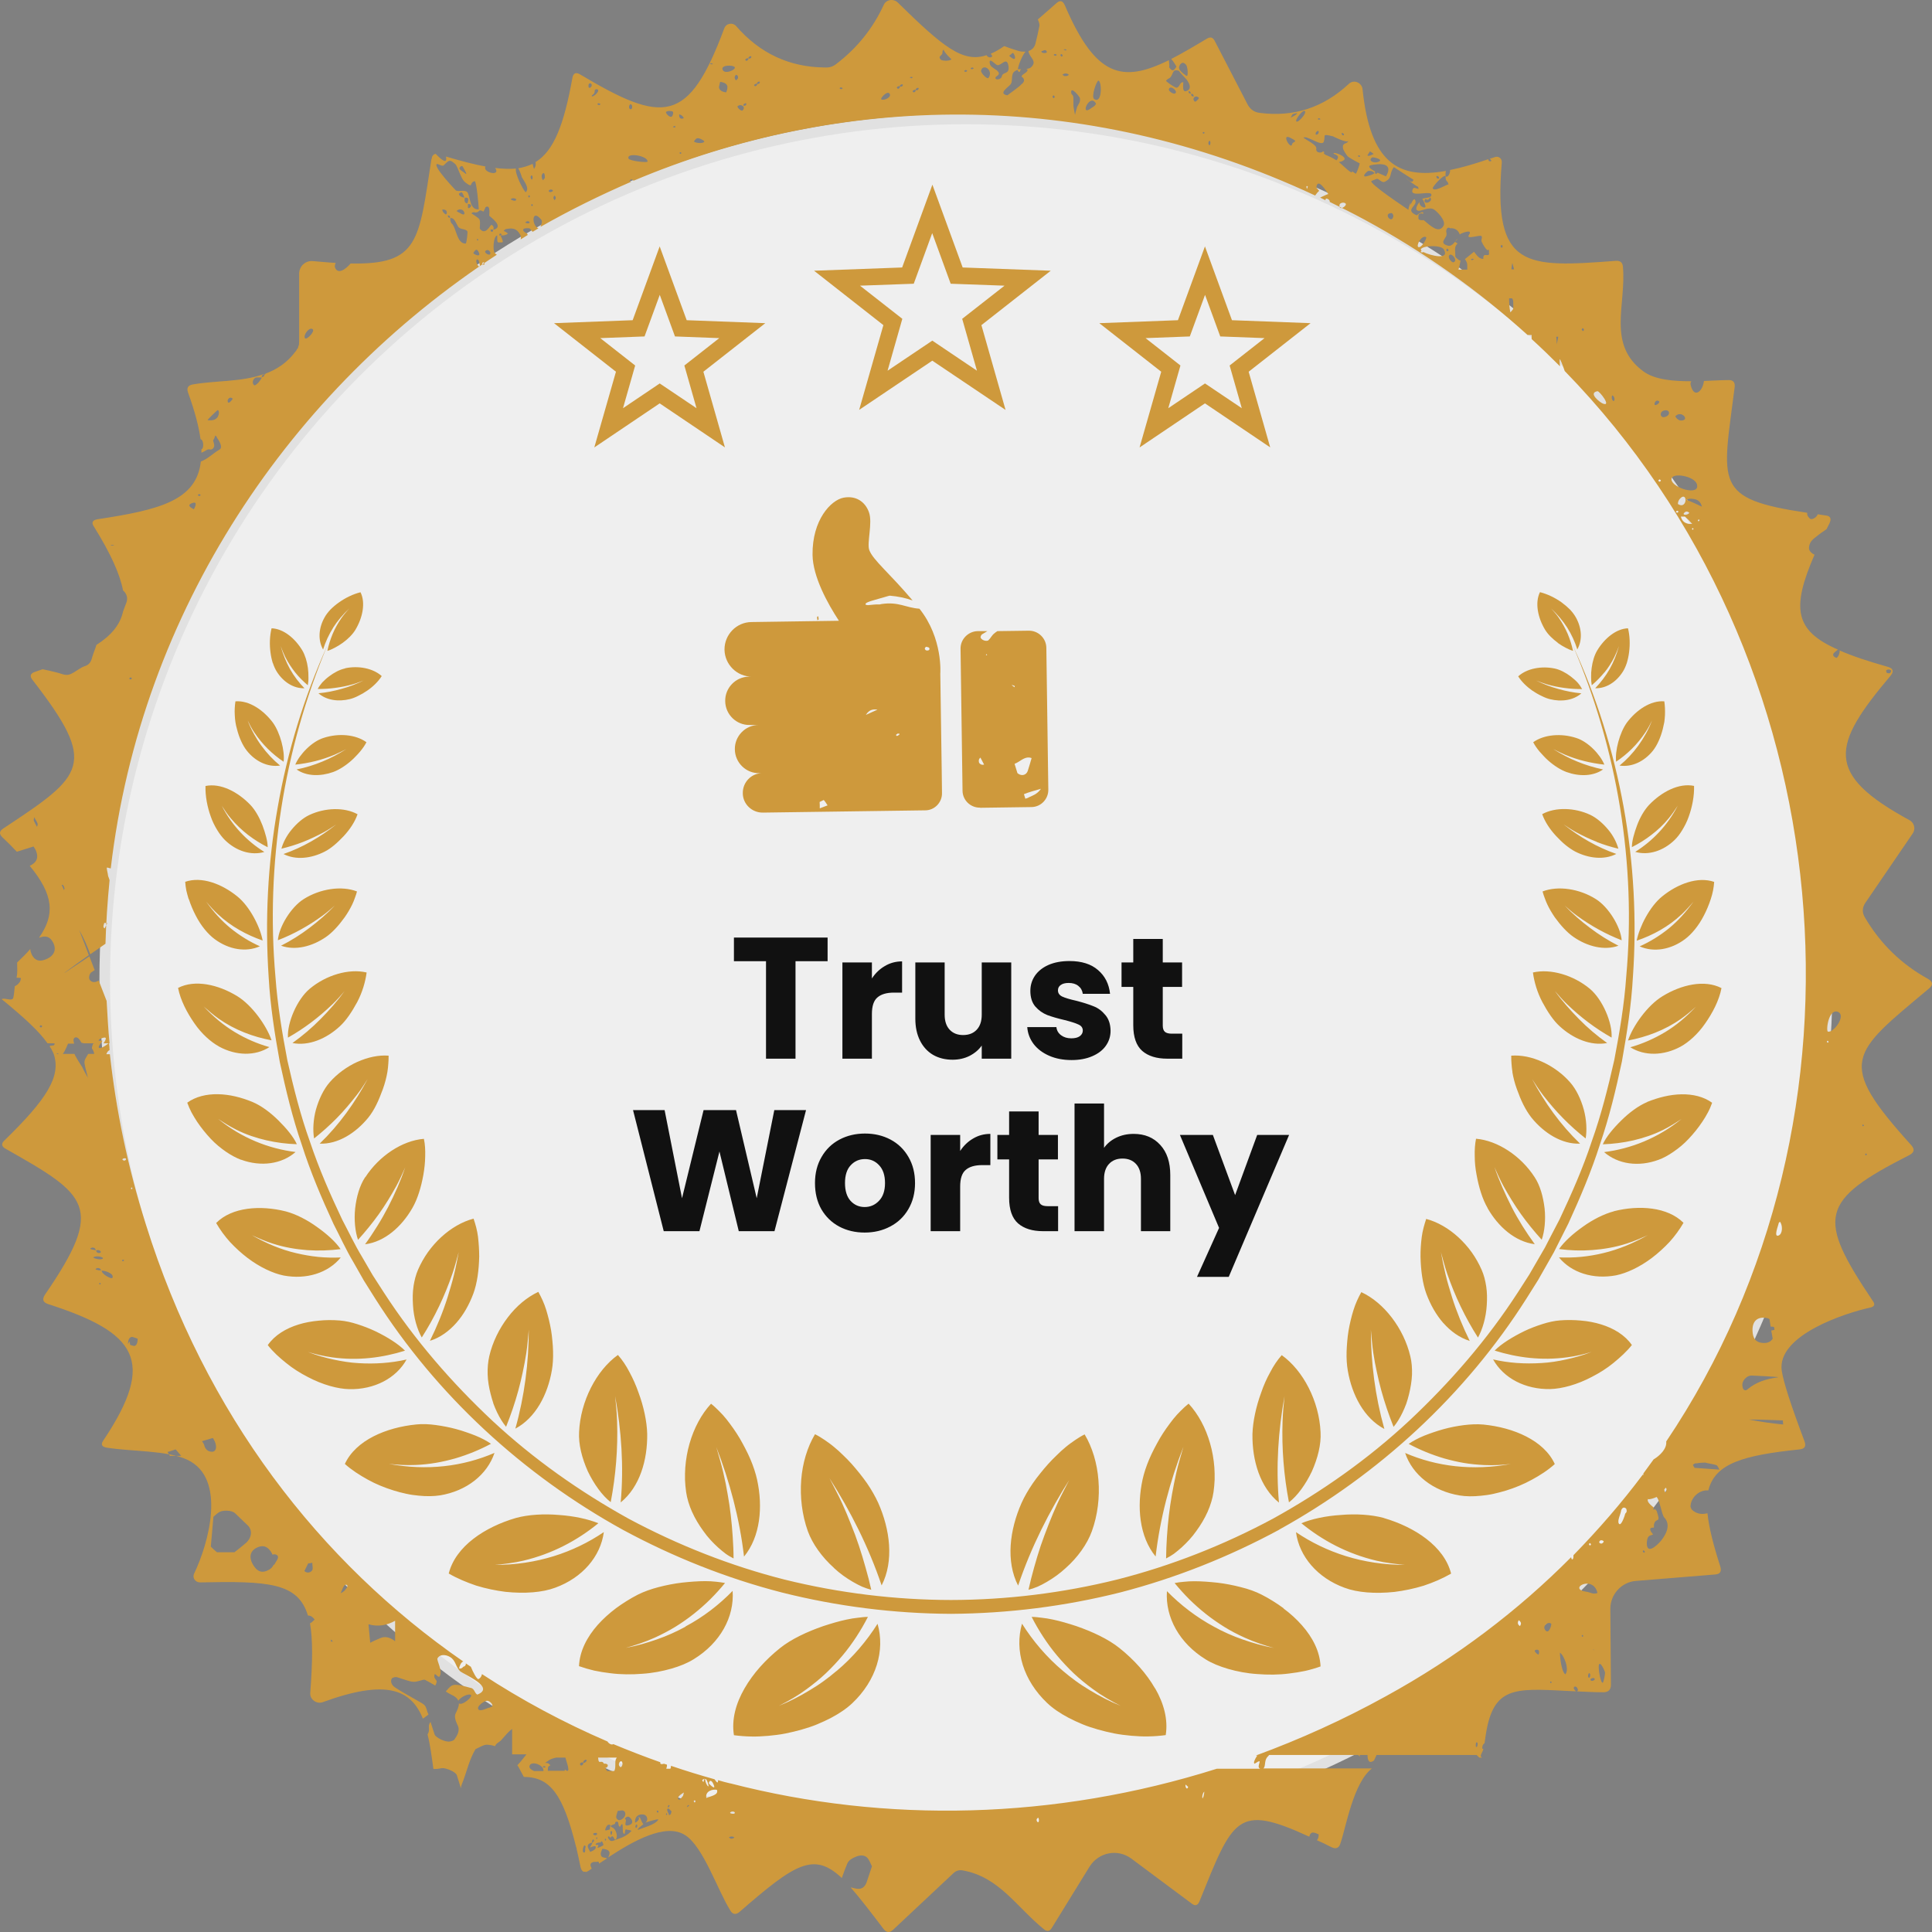
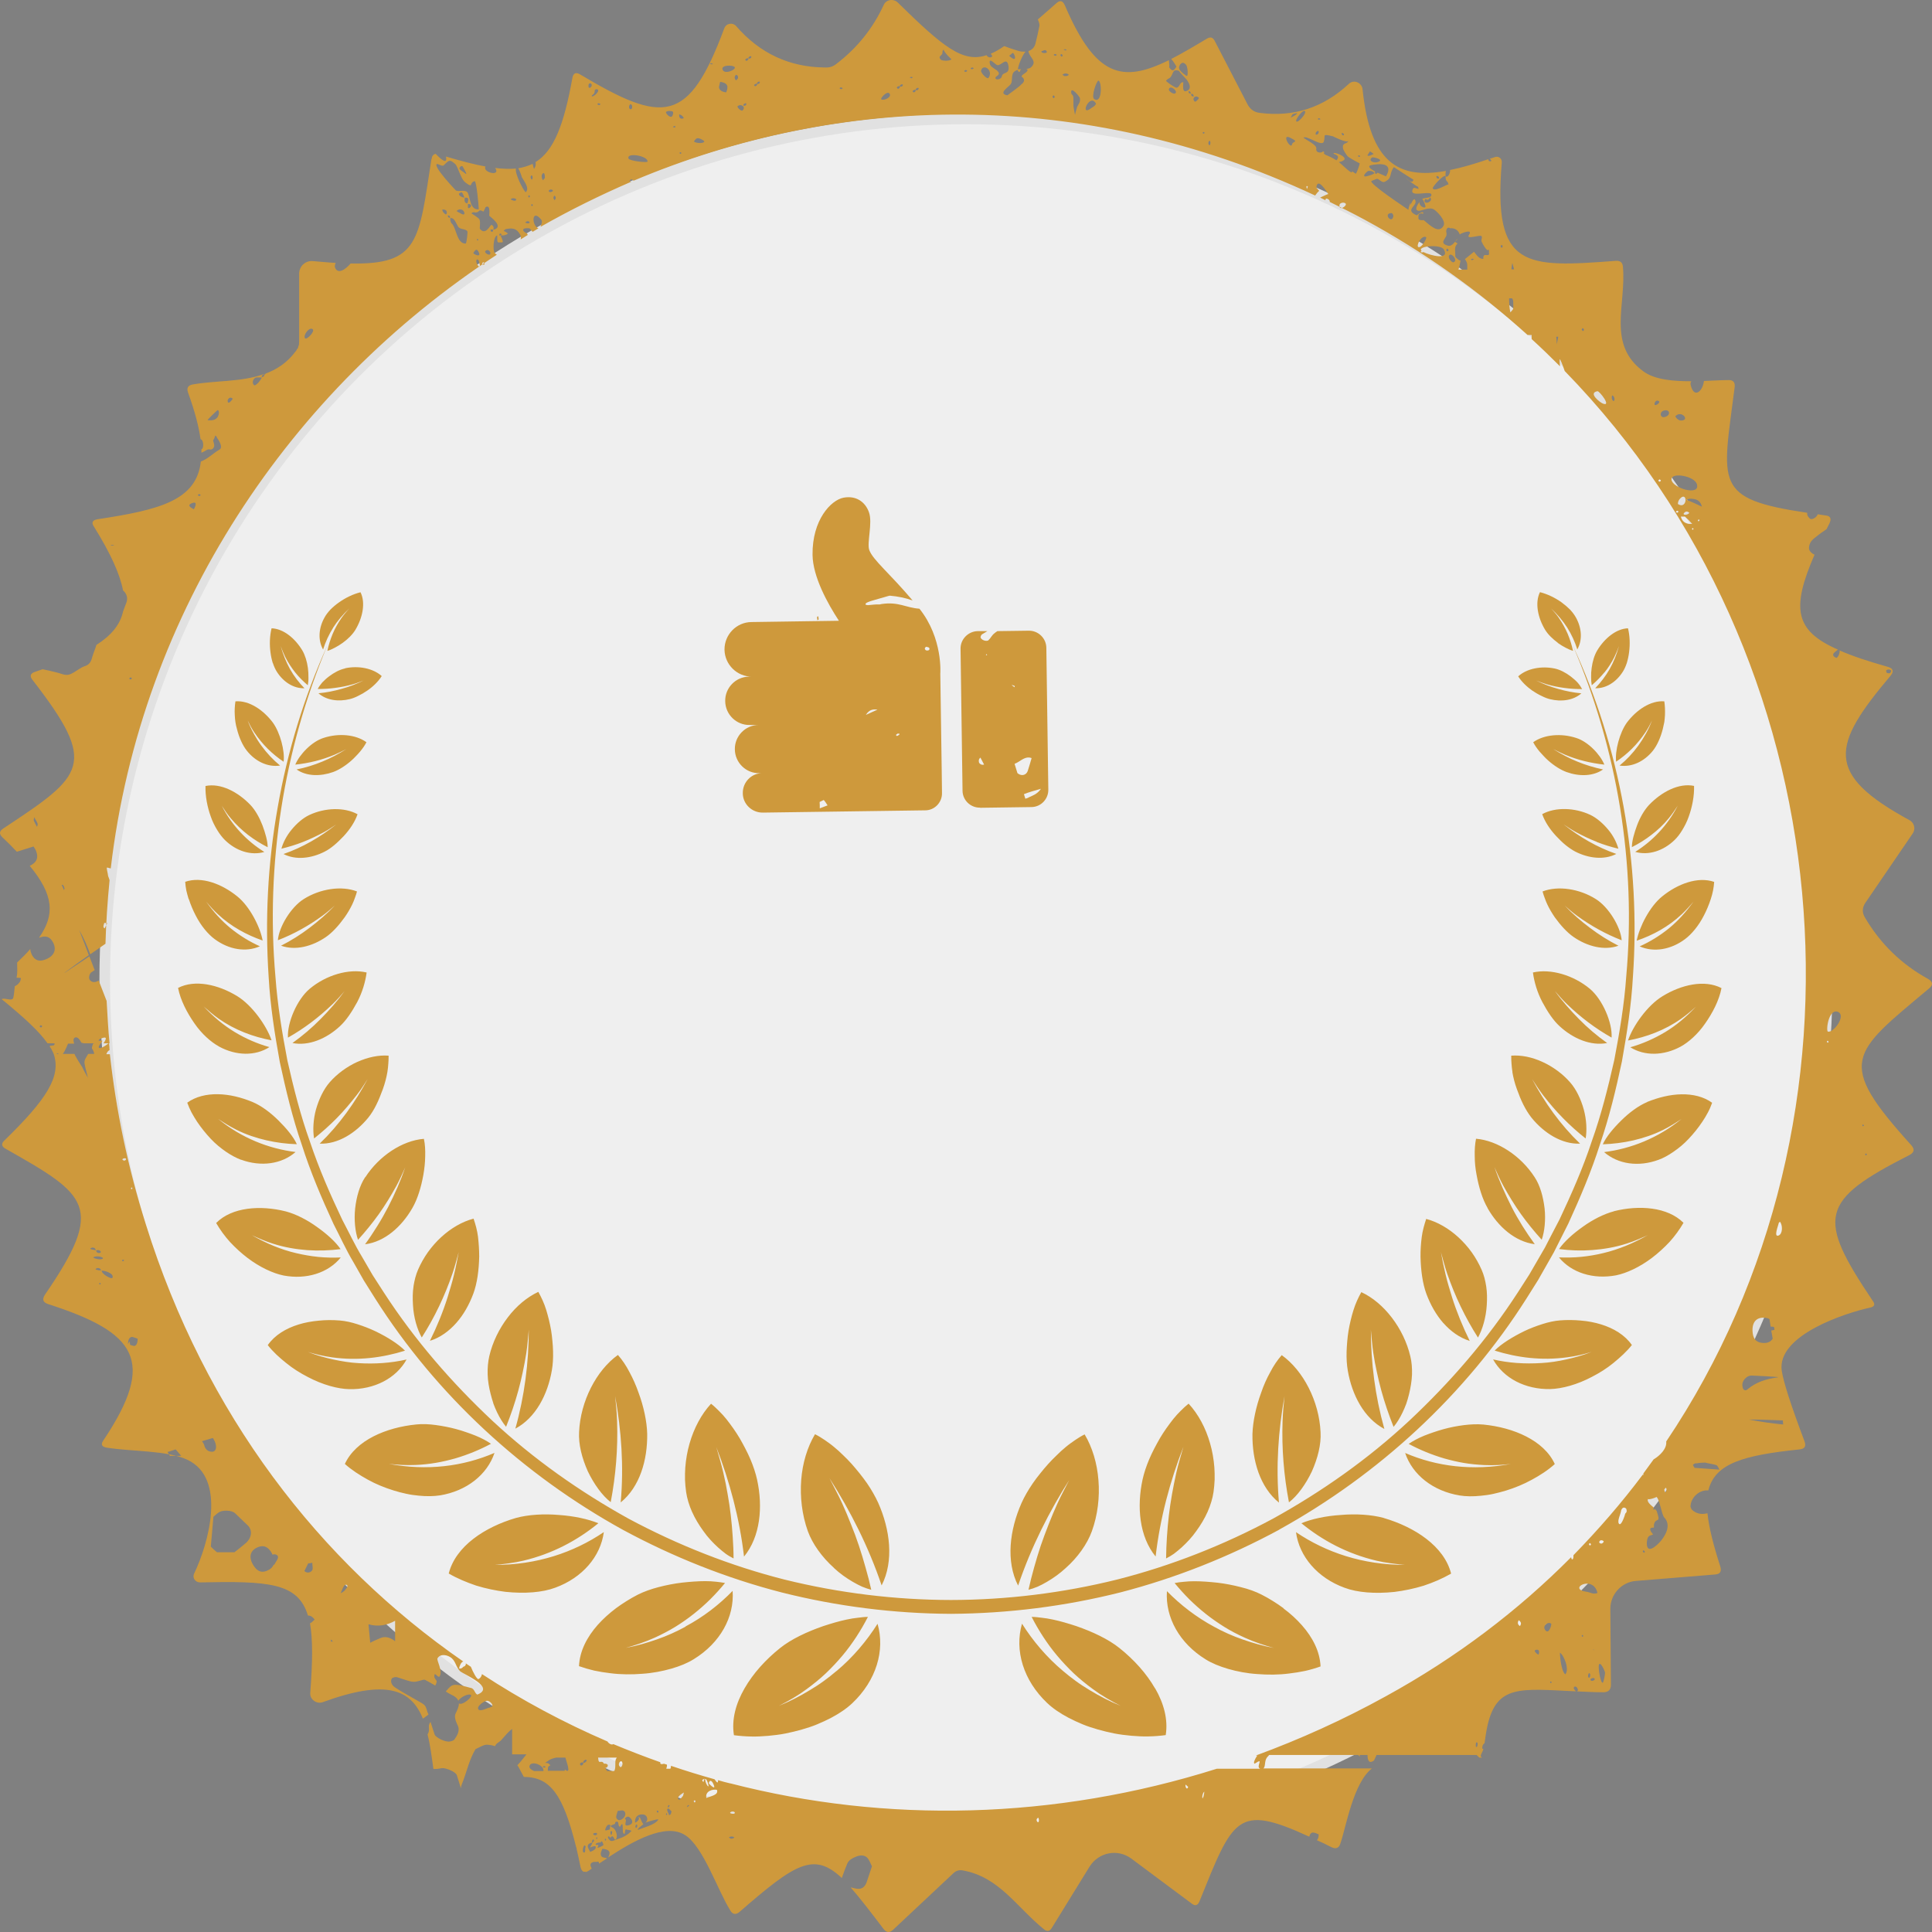
<svg xmlns="http://www.w3.org/2000/svg" width="168" height="168" viewBox="0 0 168 168" fill="none">
  <rect x="0" y="0" width="168" height="168" fill="#808080" stroke="none" />
  <circle cx="84" cy="85.235" r="74.892" fill="#EFEFEF" stroke="#E1E1E1" stroke-width="0.922" />
-   <path d="M71.965 81.529V83.584H69.175V92.059H66.61V83.584H63.82V81.529H71.965ZM75.818 85.084C76.118 84.624 76.493 84.264 76.943 84.004C77.393 83.734 77.893 83.599 78.443 83.599V86.314H77.738C77.098 86.314 76.618 86.454 76.298 86.734C75.978 87.004 75.818 87.484 75.818 88.174V92.059H73.253V83.689H75.818V85.084ZM87.934 83.689V92.059H85.369V90.919C85.109 91.289 84.754 91.589 84.304 91.819C83.864 92.039 83.374 92.149 82.834 92.149C82.194 92.149 81.629 92.009 81.139 91.729C80.649 91.439 80.269 91.024 79.999 90.484C79.729 89.944 79.594 89.309 79.594 88.579V83.689H82.144V88.234C82.144 88.794 82.289 89.229 82.579 89.539C82.869 89.849 83.259 90.004 83.749 90.004C84.249 90.004 84.644 89.849 84.934 89.539C85.224 89.229 85.369 88.794 85.369 88.234V83.689H87.934ZM93.181 92.179C92.451 92.179 91.801 92.054 91.231 91.804C90.661 91.554 90.211 91.214 89.881 90.784C89.551 90.344 89.366 89.854 89.326 89.314H91.861C91.891 89.604 92.026 89.839 92.266 90.019C92.506 90.199 92.801 90.289 93.151 90.289C93.471 90.289 93.716 90.229 93.886 90.109C94.066 89.979 94.156 89.814 94.156 89.614C94.156 89.374 94.031 89.199 93.781 89.089C93.531 88.969 93.126 88.839 92.566 88.699C91.966 88.559 91.466 88.414 91.066 88.264C90.666 88.104 90.321 87.859 90.031 87.529C89.741 87.189 89.596 86.734 89.596 86.164C89.596 85.684 89.726 85.249 89.986 84.859C90.256 84.459 90.646 84.144 91.156 83.914C91.676 83.684 92.291 83.569 93.001 83.569C94.051 83.569 94.876 83.829 95.476 84.349C96.086 84.869 96.436 85.559 96.526 86.419H94.156C94.116 86.129 93.986 85.899 93.766 85.729C93.556 85.559 93.276 85.474 92.926 85.474C92.626 85.474 92.396 85.534 92.236 85.654C92.076 85.764 91.996 85.919 91.996 86.119C91.996 86.359 92.121 86.539 92.371 86.659C92.631 86.779 93.031 86.899 93.571 87.019C94.191 87.179 94.696 87.339 95.086 87.499C95.476 87.649 95.816 87.899 96.106 88.249C96.406 88.589 96.561 89.049 96.571 89.629C96.571 90.119 96.431 90.559 96.151 90.949C95.881 91.329 95.486 91.629 94.966 91.849C94.456 92.069 93.861 92.179 93.181 92.179ZM102.805 89.884V92.059H101.5C100.57 92.059 99.845 91.834 99.325 91.384C98.805 90.924 98.545 90.179 98.545 89.149V85.819H97.525V83.689H98.545V81.649H101.11V83.689H102.79V85.819H101.11V89.179C101.11 89.429 101.17 89.609 101.29 89.719C101.41 89.829 101.61 89.884 101.89 89.884H102.805ZM70.091 96.529L67.346 107.059H64.241L62.561 100.129L60.821 107.059H57.716L55.046 96.529H57.791L59.306 104.194L61.181 96.529H64.001L65.801 104.194L67.331 96.529H70.091ZM75.188 107.179C74.368 107.179 73.628 107.004 72.968 106.654C72.318 106.304 71.803 105.804 71.423 105.154C71.053 104.504 70.868 103.744 70.868 102.874C70.868 102.014 71.058 101.259 71.438 100.609C71.818 99.949 72.338 99.444 72.998 99.094C73.658 98.744 74.398 98.569 75.218 98.569C76.038 98.569 76.778 98.744 77.438 99.094C78.098 99.444 78.618 99.949 78.998 100.609C79.378 101.259 79.568 102.014 79.568 102.874C79.568 103.734 79.373 104.494 78.983 105.154C78.603 105.804 78.078 106.304 77.408 106.654C76.748 107.004 76.008 107.179 75.188 107.179ZM75.188 104.959C75.678 104.959 76.093 104.779 76.433 104.419C76.783 104.059 76.958 103.544 76.958 102.874C76.958 102.204 76.788 101.689 76.448 101.329C76.118 100.969 75.708 100.789 75.218 100.789C74.718 100.789 74.303 100.969 73.973 101.329C73.643 101.679 73.478 102.194 73.478 102.874C73.478 103.544 73.638 104.059 73.958 104.419C74.288 104.779 74.698 104.959 75.188 104.959ZM83.493 100.084C83.793 99.624 84.168 99.264 84.618 99.004C85.068 98.734 85.568 98.599 86.118 98.599V101.314H85.413C84.773 101.314 84.293 101.454 83.973 101.734C83.653 102.004 83.493 102.484 83.493 103.174V107.059H80.928V98.689H83.493V100.084ZM92.009 104.884V107.059H90.704C89.774 107.059 89.049 106.834 88.529 106.384C88.009 105.924 87.749 105.179 87.749 104.149V100.819H86.729V98.689H87.749V96.649H90.314V98.689H91.994V100.819H90.314V104.179C90.314 104.429 90.374 104.609 90.494 104.719C90.614 104.829 90.814 104.884 91.094 104.884H92.009ZM98.583 98.599C99.543 98.599 100.313 98.919 100.893 99.559C101.473 100.189 101.763 101.059 101.763 102.169V107.059H99.213V102.514C99.213 101.954 99.068 101.519 98.778 101.209C98.488 100.899 98.098 100.744 97.608 100.744C97.118 100.744 96.728 100.899 96.438 101.209C96.148 101.519 96.003 101.954 96.003 102.514V107.059H93.438V95.959H96.003V99.814C96.263 99.444 96.618 99.149 97.068 98.929C97.518 98.709 98.023 98.599 98.583 98.599ZM112.096 98.689L106.846 111.034H104.086L106.006 106.774L102.601 98.689H105.466L107.401 103.924L109.321 98.689H112.096Z" fill="#111111" />
  <path d="M100.448 146.814C101.198 148.115 101.584 149.513 101.367 150.878C100.884 150.943 100.384 150.984 99.884 150.992C99.385 151.008 98.877 150.975 98.378 150.935C97.878 150.887 97.379 150.83 96.887 150.733C96.396 150.636 95.912 150.515 95.453 150.386C94.986 150.248 94.542 150.111 94.123 149.933C93.696 149.755 93.293 149.569 92.923 149.376C92.174 148.98 91.545 148.551 91.054 148.083C88.991 146.127 88.201 143.517 88.87 141.19C89.821 142.693 91.013 144.107 92.439 145.303C92.794 145.61 93.173 145.901 93.559 146.184C93.946 146.467 94.349 146.725 94.768 146.976C95.606 147.485 96.5 147.953 97.451 148.333C97.024 148.115 96.605 147.897 96.202 147.654C95.791 147.412 95.405 147.154 95.034 146.879C94.438 146.442 93.882 145.99 93.366 145.505C92.85 145.012 92.375 144.503 91.932 143.978C91.489 143.453 91.094 142.911 90.723 142.346C90.353 141.78 90.014 141.198 89.708 140.6C89.982 140.6 90.272 140.633 90.578 140.673C90.884 140.706 91.207 140.754 91.537 140.827C92.198 140.964 92.899 141.174 93.592 141.4C94.986 141.885 96.371 142.524 97.362 143.323C98.603 144.317 99.691 145.513 100.44 146.822L100.448 146.814ZM93.06 128.537C92.875 128.9 92.681 129.264 92.496 129.628C92.311 129.983 92.125 130.355 91.956 130.726C91.682 131.324 91.424 131.947 91.183 132.561C90.941 133.167 90.715 133.789 90.498 134.411C90.288 135.041 90.095 135.68 89.918 136.318C89.74 136.948 89.579 137.595 89.434 138.241C89.684 138.176 89.95 138.088 90.224 137.974C90.498 137.853 90.772 137.708 91.046 137.546C91.602 137.223 92.157 136.827 92.673 136.35C93.704 135.437 94.542 134.266 94.945 133.151C95.453 131.745 95.638 130.177 95.517 128.714C95.405 127.244 94.986 125.854 94.317 124.731C94.035 124.868 93.761 125.038 93.487 125.224C93.213 125.418 92.939 125.604 92.673 125.83C92.407 126.048 92.141 126.29 91.892 126.541C91.634 126.783 91.384 127.042 91.142 127.309C90.9 127.575 90.667 127.858 90.441 128.141C90.216 128.416 90.006 128.698 89.805 128.989C89.41 129.563 89.072 130.153 88.83 130.694C87.799 133.021 87.444 135.76 88.532 137.877C89.668 134.516 91.255 131.389 93.068 128.553L93.06 128.537ZM111.616 139.849C111.318 139.631 111.012 139.421 110.697 139.227C110.375 139.025 110.053 138.839 109.714 138.669C109.183 138.395 108.57 138.176 107.909 138.015C107.257 137.845 106.556 137.708 105.871 137.627C105.186 137.554 104.501 137.498 103.865 137.498C103.55 137.498 103.244 137.514 102.954 137.546C102.664 137.57 102.39 137.603 102.14 137.659C102.543 138.144 102.97 138.621 103.422 139.073C103.873 139.518 104.348 139.938 104.856 140.342C105.363 140.746 105.903 141.118 106.467 141.473C107.039 141.829 107.636 142.136 108.264 142.419C109.054 142.774 109.908 143.065 110.77 143.299C109.827 143.13 108.901 142.855 108.038 142.556C107.176 142.257 106.346 141.885 105.573 141.457C104.026 140.625 102.656 139.566 101.472 138.362C101.319 140.641 102.559 142.887 104.84 144.293C105.379 144.632 106.04 144.899 106.806 145.125C107.571 145.344 108.425 145.513 109.328 145.57C110.23 145.643 111.181 145.643 112.107 145.521C112.575 145.465 113.042 145.392 113.501 145.295C113.96 145.19 114.404 145.061 114.831 144.907C114.774 143.606 114.146 142.386 113.211 141.328C112.744 140.794 112.196 140.301 111.608 139.865L111.616 139.849ZM102.898 125.838C102.688 126.589 102.455 127.317 102.285 128.076C102.149 128.682 102.028 129.312 101.915 129.918C101.81 130.533 101.713 131.147 101.641 131.769C101.568 132.391 101.512 133.013 101.472 133.643C101.431 134.266 101.407 134.888 101.399 135.518C101.617 135.405 101.85 135.276 102.076 135.114C102.302 134.944 102.527 134.758 102.753 134.556C103.204 134.144 103.647 133.676 104.026 133.134C104.413 132.601 104.751 132.044 105.009 131.462C105.267 130.88 105.444 130.29 105.525 129.733C105.573 129.385 105.605 129.03 105.621 128.674C105.629 128.319 105.621 127.955 105.597 127.599C105.541 126.888 105.42 126.177 105.226 125.515C104.848 124.173 104.195 122.961 103.357 122.056C103.123 122.242 102.898 122.452 102.672 122.679C102.447 122.897 102.229 123.139 102.02 123.398C101.609 123.923 101.206 124.48 100.859 125.07C100.513 125.676 100.191 126.282 99.933 126.888C99.675 127.494 99.474 128.108 99.353 128.658C98.845 131.009 99.063 133.611 100.489 135.348C100.875 132.019 101.738 128.811 102.898 125.83V125.838ZM120.326 131.995C119.262 131.704 117.884 131.623 116.603 131.736C115.29 131.817 114.057 132.084 113.163 132.456C115.008 133.959 117.143 135.106 119.689 135.712C120.479 135.898 121.309 135.995 122.155 136.076C118.521 136.076 115.306 135.001 112.695 133.231C112.977 135.348 114.565 137.207 116.909 138.063C118.021 138.483 119.576 138.605 121.26 138.427C122.09 138.322 122.96 138.144 123.798 137.886C124.628 137.611 125.442 137.263 126.183 136.835C125.579 134.451 123.017 132.787 120.334 132.003L120.326 131.995ZM111.213 130.654C110.939 127.494 111.157 124.4 111.696 121.41C111.624 122.129 111.551 122.856 111.527 123.6C111.447 125.959 111.64 128.319 112.083 130.638C112.824 130.072 113.55 129.054 114.073 127.955C114.581 126.816 114.895 125.604 114.831 124.529C114.71 121.854 113.332 119.18 111.455 117.839C111.076 118.267 110.738 118.768 110.448 119.333C110.141 119.883 109.875 120.481 109.666 121.103C109.215 122.323 108.941 123.632 108.909 124.699C108.876 126.985 109.561 129.321 111.213 130.662V130.654ZM132.71 124.909C131.606 124.343 130.301 124.004 128.987 123.874C128.464 123.826 127.892 123.85 127.303 123.923C126.715 123.996 126.095 124.117 125.515 124.278C125.225 124.359 124.934 124.448 124.652 124.545C124.37 124.642 124.097 124.739 123.839 124.844C123.323 125.054 122.864 125.305 122.493 125.555C123.476 126.08 124.499 126.501 125.595 126.824C126.143 126.977 126.707 127.115 127.287 127.212C127.859 127.309 128.447 127.365 129.06 127.397C129.817 127.43 130.607 127.397 131.38 127.3C128.045 127.915 124.926 127.527 122.187 126.347C122.823 128.246 124.612 129.66 126.925 130.04C127.464 130.129 128.101 130.137 128.786 130.064C129.132 130.032 129.495 129.983 129.857 129.902C130.22 129.821 130.591 129.725 130.969 129.611C131.719 129.377 132.484 129.07 133.201 128.674C133.918 128.286 134.611 127.842 135.199 127.309C134.724 126.266 133.814 125.474 132.71 124.909ZM120.374 124.238C119.576 121.402 119.206 118.477 119.206 115.625C119.27 116.311 119.319 116.99 119.423 117.677C119.504 118.226 119.609 118.776 119.729 119.317C119.842 119.859 119.971 120.392 120.116 120.925C120.406 121.984 120.769 123.042 121.18 124.076C121.462 123.745 121.728 123.309 121.961 122.824C122.074 122.582 122.187 122.331 122.284 122.064C122.372 121.798 122.461 121.515 122.525 121.232C122.662 120.667 122.759 120.093 122.783 119.535C122.799 118.97 122.759 118.428 122.638 117.944C122.356 116.732 121.776 115.552 121.027 114.574C120.277 113.596 119.359 112.813 118.376 112.36C118.11 112.837 117.868 113.354 117.691 113.928C117.514 114.501 117.369 115.099 117.264 115.713C117.216 116.02 117.175 116.328 117.151 116.635C117.127 116.942 117.103 117.233 117.095 117.531C117.079 118.121 117.111 118.679 117.2 119.188C117.562 121.297 118.61 123.317 120.374 124.254V124.238ZM139.22 115.164C138.664 114.994 138.076 114.881 137.48 114.833C136.875 114.776 136.247 114.768 135.643 114.817C135.159 114.857 134.635 114.97 134.112 115.14C133.588 115.309 133.04 115.511 132.524 115.762C131.509 116.263 130.558 116.845 129.97 117.443C131.936 118.057 134.063 118.331 136.295 118.024C136.996 117.935 137.713 117.766 138.406 117.556C137.681 117.839 136.932 118.049 136.207 118.21C135.473 118.372 134.764 118.485 134.031 118.525C132.581 118.614 131.195 118.525 129.833 118.21C130.293 119.026 130.986 119.681 131.84 120.125C132.694 120.57 133.725 120.812 134.797 120.788C135.812 120.764 137.141 120.408 138.422 119.729C139.067 119.398 139.72 118.994 140.3 118.517C140.88 118.041 141.452 117.531 141.903 116.958C141.291 116.085 140.324 115.503 139.22 115.164ZM125.507 115.043C126.143 115.762 126.917 116.328 127.803 116.602C127.199 115.374 126.667 114.081 126.264 112.805C126.071 112.166 125.861 111.504 125.708 110.849C125.547 110.195 125.418 109.548 125.297 108.878C125.474 109.508 125.627 110.122 125.837 110.736C126.522 112.716 127.4 114.558 128.52 116.311C128.915 115.592 129.221 114.566 129.285 113.475C129.318 112.934 129.318 112.392 129.237 111.867C129.157 111.342 129.028 110.849 128.842 110.429C128.609 109.896 128.319 109.379 127.98 108.902C127.634 108.417 127.239 107.981 126.82 107.593C125.974 106.817 124.999 106.252 124.016 105.993C123.855 106.486 123.702 107.003 123.629 107.569C123.557 108.134 123.516 108.716 123.524 109.29C123.549 110.461 123.702 111.609 124.032 112.506C124.387 113.459 124.878 114.332 125.515 115.059L125.507 115.043ZM140.34 105.33C139.478 105.557 138.487 106.058 137.641 106.672C136.779 107.278 136.013 107.973 135.57 108.611C136.521 108.74 137.48 108.773 138.463 108.7C139.438 108.627 140.453 108.457 141.436 108.142C142.056 107.948 142.677 107.682 143.289 107.399C142.024 108.118 140.751 108.643 139.446 108.958C138.793 109.12 138.148 109.225 137.504 109.29C136.859 109.354 136.199 109.362 135.562 109.338C136.658 110.679 138.543 111.269 140.525 110.898C141.444 110.712 142.596 110.179 143.66 109.37C144.191 108.966 144.707 108.498 145.182 107.989C145.65 107.472 146.053 106.914 146.391 106.332C145.005 104.943 142.515 104.773 140.34 105.322V105.33ZM129.35 105.048C130.268 106.664 131.743 107.973 133.459 108.191C133.08 107.674 132.734 107.157 132.387 106.607C132.049 106.066 131.735 105.516 131.445 104.951C130.881 103.836 130.357 102.664 129.954 101.492C130.196 102.034 130.438 102.583 130.728 103.116C131.203 103.973 131.695 104.781 132.251 105.565C132.806 106.34 133.419 107.092 134.063 107.803C134.313 107.084 134.418 106.082 134.313 105.08C134.192 104.07 133.926 103.084 133.443 102.357C132.251 100.515 130.236 99.181 128.351 99.02C128.254 99.496 128.222 100.014 128.238 100.547C128.238 101.072 128.294 101.622 128.399 102.163C128.593 103.238 128.907 104.272 129.358 105.048H129.35ZM143.241 95.828C142.467 96.151 141.661 96.757 140.977 97.436C140.284 98.115 139.671 98.85 139.373 99.505C140.259 99.472 141.138 99.367 142.024 99.165C142.91 98.955 143.805 98.664 144.651 98.236C145.182 97.969 145.706 97.646 146.222 97.299C144.167 98.971 141.815 99.892 139.486 100.183C140.703 101.242 142.491 101.492 144.216 100.854C144.626 100.709 145.07 100.466 145.513 100.159C145.964 99.852 146.431 99.472 146.842 99.028C147.261 98.583 147.664 98.091 148.019 97.557C148.196 97.291 148.365 97.024 148.51 96.741C148.663 96.466 148.776 96.175 148.881 95.893C148.148 95.359 147.205 95.141 146.214 95.157C145.215 95.174 144.199 95.432 143.216 95.828H143.241ZM131.509 93.218C131.59 93.703 131.719 94.204 131.896 94.689C132.073 95.174 132.251 95.634 132.468 96.062C132.686 96.491 132.927 96.879 133.177 97.194C134.273 98.543 135.82 99.513 137.399 99.448C135.675 97.792 134.337 95.901 133.225 93.832C133.524 94.301 133.83 94.761 134.168 95.214C134.724 95.933 135.288 96.596 135.909 97.226C136.529 97.856 137.182 98.446 137.883 98.996C138.003 98.301 137.963 97.379 137.721 96.483C137.472 95.578 137.061 94.713 136.529 94.115C135.884 93.372 135.014 92.741 134.12 92.337C133.225 91.925 132.283 91.731 131.413 91.796C131.404 92.022 131.421 92.257 131.437 92.499C131.453 92.733 131.477 92.976 131.517 93.218H131.509ZM141.758 91.061C142.999 91.844 144.659 91.812 146.141 91.012C146.834 90.632 147.64 89.921 148.268 89.008C148.905 88.103 149.485 87.013 149.695 85.922C148.212 85.154 146.19 85.631 144.57 86.625C143.249 87.425 141.984 89.227 141.565 90.479C143.152 90.18 144.747 89.598 146.173 88.596C146.625 88.281 147.052 87.918 147.471 87.538C146.633 88.427 145.755 89.17 144.788 89.752C143.813 90.334 142.806 90.77 141.758 91.069V91.061ZM140.139 90.228C140.219 88.936 139.357 86.916 138.253 85.986C136.827 84.799 134.853 84.209 133.298 84.564C133.411 85.405 133.677 86.302 134.12 87.142C134.571 87.982 135.071 88.742 135.627 89.243C136.795 90.317 138.334 90.972 139.752 90.697C138.866 90.067 138.044 89.372 137.302 88.612C136.553 87.853 135.828 87.037 135.208 86.172C135.538 86.56 135.876 86.94 136.247 87.303C137.447 88.459 138.712 89.421 140.131 90.22L140.139 90.228ZM142.338 81.793C143.732 81.316 145.078 80.589 146.23 79.506C146.592 79.167 146.931 78.795 147.261 78.399C146.617 79.296 145.924 80.072 145.134 80.718C144.336 81.365 143.482 81.89 142.58 82.294C143.797 82.835 145.287 82.585 146.512 81.672C147.092 81.243 147.712 80.5 148.164 79.611C148.397 79.167 148.599 78.682 148.76 78.189C148.84 77.939 148.913 77.688 148.961 77.438C149.01 77.187 149.042 76.937 149.058 76.686C147.632 76.193 145.867 76.864 144.53 77.955C143.442 78.835 142.548 80.621 142.322 81.793H142.338ZM141.017 81.76C140.92 80.589 139.881 78.876 138.769 78.181C137.351 77.284 135.49 76.993 134.136 77.518C134.184 77.704 134.249 77.898 134.321 78.084C134.386 78.278 134.466 78.464 134.555 78.658C134.732 79.037 134.958 79.409 135.199 79.765C135.707 80.468 136.271 81.09 136.835 81.478C138.02 82.294 139.486 82.682 140.735 82.237C139.857 81.793 139.027 81.267 138.261 80.686C137.48 80.104 136.73 79.45 136.062 78.746C136.408 79.054 136.763 79.361 137.141 79.635C138.366 80.524 139.639 81.227 141.009 81.76H141.017ZM142.354 71.765C142.105 72.436 141.903 73.131 141.903 73.664C142.499 73.365 143.063 73.018 143.603 72.597C144.143 72.185 144.659 71.709 145.102 71.159C145.384 70.82 145.642 70.448 145.891 70.06C144.997 71.79 143.684 73.139 142.193 74.076C143.345 74.407 144.635 73.995 145.618 73.042C145.851 72.816 146.077 72.525 146.286 72.177C146.496 71.83 146.697 71.442 146.842 71.022C147.148 70.181 147.334 69.22 147.31 68.339C145.98 68.064 144.481 68.864 143.402 69.988C142.975 70.44 142.604 71.095 142.354 71.765ZM138.841 73.212C139.454 73.454 140.09 73.648 140.727 73.801C140.59 73.292 140.292 72.67 139.832 72.129C139.381 71.588 138.833 71.119 138.293 70.86C136.94 70.222 135.248 70.165 134.104 70.796C134.337 71.458 134.78 72.129 135.32 72.703C135.594 72.993 135.86 73.26 136.142 73.486C136.424 73.713 136.706 73.906 136.98 74.052C138.14 74.642 139.494 74.803 140.55 74.254C138.874 73.672 137.359 72.791 135.965 71.684C136.311 71.919 136.666 72.153 137.037 72.355C137.641 72.678 138.237 72.969 138.849 73.204L138.841 73.212ZM140.525 66.238C141.5 65.584 142.362 64.752 143.071 63.693C143.297 63.362 143.482 63.006 143.652 62.643C143.507 63.047 143.321 63.434 143.12 63.798C142.918 64.162 142.693 64.517 142.459 64.841C141.984 65.495 141.436 66.077 140.832 66.57C141.887 66.731 142.975 66.222 143.732 65.277C144.087 64.832 144.401 64.146 144.594 63.378C144.643 63.184 144.683 62.99 144.723 62.788C144.747 62.586 144.772 62.384 144.78 62.182C144.796 61.778 144.78 61.374 144.723 60.986C143.531 60.889 142.282 61.746 141.46 62.845C140.832 63.725 140.421 65.301 140.533 66.238H140.525ZM137.037 64.162C135.755 63.75 134.273 63.863 133.322 64.541C133.467 64.824 133.661 65.099 133.886 65.366C133.999 65.495 134.12 65.624 134.241 65.754C134.362 65.883 134.482 66.004 134.611 66.117C135.127 66.578 135.707 66.949 136.223 67.135C137.319 67.531 138.535 67.515 139.397 66.909C138.624 66.747 137.874 66.521 137.149 66.222C136.787 66.077 136.432 65.907 136.094 65.729C135.747 65.552 135.417 65.35 135.071 65.139C135.409 65.309 135.747 65.479 136.086 65.624C137.182 66.085 138.334 66.36 139.51 66.489C139.156 65.616 138.084 64.477 137.037 64.162ZM139.518 58.473C139.849 58.069 140.131 57.625 140.38 57.132C140.533 56.825 140.662 56.502 140.783 56.17C140.582 56.898 140.316 57.568 139.969 58.182C139.615 58.797 139.188 59.354 138.712 59.847C139.639 59.879 140.533 59.322 141.105 58.425C141.242 58.215 141.363 57.948 141.46 57.657C141.549 57.366 141.621 57.043 141.661 56.704C141.75 56.025 141.726 55.282 141.565 54.635C140.533 54.667 139.51 55.524 138.89 56.558C138.64 56.97 138.479 57.528 138.406 58.077C138.366 58.352 138.35 58.627 138.358 58.885C138.358 59.144 138.374 59.386 138.414 59.588C138.809 59.249 139.172 58.885 139.51 58.473H139.518ZM133.274 60.065C133.524 60.243 133.789 60.396 134.055 60.518C134.305 60.647 134.555 60.744 134.789 60.8C135.772 61.043 136.811 60.905 137.512 60.291C136.827 60.227 136.166 60.097 135.514 59.912C134.845 59.726 134.2 59.483 133.58 59.176C133.886 59.297 134.192 59.411 134.515 59.508C135.022 59.653 135.538 59.758 136.054 59.823C136.561 59.895 137.069 59.92 137.576 59.92C137.48 59.742 137.351 59.548 137.182 59.354C137.012 59.168 136.803 58.99 136.585 58.821C136.15 58.489 135.651 58.231 135.199 58.134C134.055 57.892 132.782 58.118 132.017 58.813C132.315 59.289 132.774 59.726 133.282 60.081L133.274 60.065ZM72.522 136.35C73.029 136.827 73.594 137.223 74.149 137.546C74.423 137.708 74.705 137.853 74.971 137.974C75.245 138.088 75.511 138.176 75.761 138.241C75.616 137.595 75.455 136.948 75.269 136.318C75.092 135.68 74.899 135.041 74.689 134.411C74.48 133.781 74.254 133.167 74.004 132.561C73.763 131.947 73.505 131.324 73.231 130.726C73.062 130.355 72.876 129.983 72.691 129.628C72.506 129.264 72.312 128.9 72.127 128.537C73.948 131.381 75.527 134.5 76.663 137.861C77.751 135.744 77.397 132.997 76.365 130.678C76.115 130.137 75.785 129.547 75.39 128.973C75.189 128.69 74.979 128.407 74.754 128.125C74.528 127.85 74.294 127.559 74.053 127.292C73.811 127.026 73.561 126.767 73.303 126.525C73.046 126.274 72.788 126.032 72.514 125.814C72.248 125.587 71.974 125.402 71.7 125.208C71.426 125.022 71.152 124.852 70.87 124.715C70.201 125.838 69.782 127.228 69.67 128.698C69.557 130.161 69.742 131.728 70.242 133.134C70.644 134.249 71.483 135.413 72.514 136.334L72.522 136.35ZM72.739 145.303C72.385 145.61 72.006 145.901 71.62 146.184C71.233 146.467 70.83 146.725 70.411 146.976C69.573 147.485 68.679 147.953 67.728 148.333C68.155 148.115 68.574 147.897 68.977 147.654C69.388 147.412 69.774 147.154 70.145 146.879C70.741 146.442 71.297 145.99 71.813 145.505C72.329 145.012 72.804 144.503 73.247 143.978C73.69 143.453 74.085 142.911 74.456 142.346C74.826 141.78 75.165 141.198 75.471 140.6C75.197 140.6 74.907 140.633 74.601 140.673C74.294 140.706 73.972 140.754 73.642 140.827C72.981 140.964 72.28 141.174 71.587 141.4C70.193 141.885 68.808 142.524 67.816 143.323C66.576 144.317 65.488 145.513 64.739 146.822C63.989 148.123 63.602 149.521 63.82 150.887C64.303 150.951 64.803 150.992 65.294 151C65.794 151.016 66.302 150.984 66.801 150.943C67.301 150.895 67.8 150.838 68.292 150.741C68.783 150.644 69.267 150.523 69.726 150.394C70.193 150.256 70.636 150.119 71.055 149.941C71.483 149.763 71.885 149.578 72.256 149.384C73.005 148.988 73.634 148.559 74.125 148.091C76.188 146.135 76.978 143.525 76.309 141.198C75.358 142.701 74.166 144.115 72.739 145.311V145.303ZM60.178 131.462C60.436 132.044 60.774 132.601 61.161 133.134C61.54 133.676 61.983 134.144 62.434 134.556C62.66 134.758 62.885 134.944 63.111 135.114C63.337 135.276 63.57 135.405 63.788 135.518C63.788 134.888 63.756 134.266 63.715 133.643C63.675 133.013 63.619 132.391 63.546 131.769C63.474 131.147 63.385 130.533 63.272 129.918C63.167 129.304 63.047 128.682 62.901 128.076C62.724 127.309 62.499 126.581 62.289 125.838C63.449 128.828 64.311 132.035 64.698 135.356C66.124 133.619 66.35 131.017 65.834 128.666C65.713 128.117 65.512 127.502 65.254 126.896C64.996 126.29 64.674 125.684 64.328 125.078C63.973 124.48 63.578 123.931 63.167 123.406C62.958 123.147 62.74 122.905 62.515 122.687C62.289 122.46 62.063 122.242 61.83 122.064C60.992 122.969 60.347 124.181 59.961 125.523C59.767 126.193 59.646 126.896 59.59 127.607C59.566 127.963 59.558 128.327 59.566 128.682C59.582 129.038 59.614 129.385 59.663 129.741C59.743 130.298 59.92 130.88 60.178 131.47V131.462ZM59.614 141.449C58.841 141.869 58.011 142.249 57.149 142.548C56.286 142.847 55.368 143.121 54.417 143.291C55.279 143.057 56.133 142.766 56.923 142.41C57.559 142.12 58.148 141.812 58.72 141.465C59.292 141.11 59.824 140.738 60.331 140.334C60.839 139.93 61.314 139.51 61.765 139.065C62.217 138.613 62.644 138.144 63.047 137.651C62.797 137.603 62.523 137.57 62.233 137.538C61.943 137.506 61.636 137.49 61.322 137.49C60.686 137.49 60.001 137.546 59.316 137.619C58.631 137.7 57.93 137.837 57.278 138.007C56.625 138.176 56.004 138.395 55.473 138.661C55.142 138.831 54.812 139.017 54.49 139.219C54.175 139.413 53.869 139.623 53.571 139.841C52.983 140.285 52.435 140.778 51.968 141.303C51.033 142.362 50.405 143.582 50.348 144.883C50.783 145.036 51.227 145.166 51.678 145.271C52.137 145.368 52.604 145.441 53.072 145.497C54.006 145.618 54.957 145.618 55.851 145.546C56.746 145.489 57.608 145.319 58.373 145.101C59.139 144.883 59.799 144.608 60.339 144.269C62.62 142.863 63.868 140.617 63.707 138.338C62.531 139.542 61.161 140.609 59.606 141.433L59.614 141.449ZM53.104 130.629C53.547 128.31 53.74 125.951 53.66 123.592C53.636 122.848 53.571 122.121 53.491 121.402C54.03 124.392 54.256 127.494 53.974 130.646C55.626 129.304 56.311 126.969 56.278 124.682C56.254 123.616 55.972 122.299 55.521 121.087C55.303 120.465 55.038 119.867 54.739 119.317C54.449 118.752 54.111 118.251 53.732 117.822C51.855 119.164 50.477 121.846 50.356 124.513C50.292 125.587 50.606 126.799 51.114 127.939C51.645 129.046 52.371 130.056 53.104 130.621V130.629ZM52.499 133.231C49.889 135.001 46.666 136.084 43.04 136.076C43.886 136.003 44.716 135.898 45.506 135.712C48.044 135.106 50.187 133.959 52.032 132.456C51.138 132.092 49.905 131.825 48.592 131.736C47.311 131.623 45.933 131.704 44.869 131.995C42.178 132.779 39.624 134.443 39.02 136.827C39.753 137.255 40.575 137.595 41.405 137.877C42.243 138.136 43.113 138.314 43.943 138.419C45.627 138.597 47.182 138.475 48.294 138.055C50.638 137.199 52.226 135.348 52.508 133.223L52.499 133.231ZM42.903 122.056C43 122.323 43.113 122.574 43.226 122.816C43.459 123.301 43.725 123.729 44.007 124.068C44.418 123.042 44.781 121.984 45.071 120.917C45.216 120.384 45.345 119.851 45.458 119.309C45.578 118.768 45.675 118.218 45.764 117.669C45.868 116.982 45.917 116.311 45.981 115.616C45.981 118.469 45.611 121.394 44.813 124.23C46.577 123.293 47.625 121.265 47.987 119.164C48.076 118.663 48.108 118.097 48.092 117.507C48.092 117.216 48.06 116.917 48.036 116.61C48.012 116.303 47.971 115.996 47.923 115.689C47.818 115.075 47.673 114.485 47.496 113.903C47.319 113.33 47.077 112.813 46.811 112.336C45.828 112.796 44.901 113.572 44.16 114.55C43.411 115.528 42.831 116.707 42.549 117.919C42.436 118.404 42.388 118.946 42.404 119.511C42.42 120.077 42.517 120.642 42.662 121.208C42.734 121.491 42.815 121.766 42.903 122.04V122.056ZM43 126.339C40.261 127.519 37.15 127.915 33.807 127.292C34.58 127.381 35.37 127.422 36.127 127.389C36.739 127.365 37.328 127.3 37.9 127.203C38.472 127.107 39.044 126.969 39.592 126.816C40.688 126.492 41.711 126.072 42.694 125.547C42.323 125.288 41.864 125.046 41.348 124.836C41.09 124.731 40.816 124.634 40.535 124.537C40.261 124.44 39.971 124.351 39.672 124.27C39.084 124.109 38.472 123.996 37.884 123.915C37.295 123.834 36.723 123.81 36.2 123.866C34.886 123.996 33.589 124.335 32.477 124.901C31.373 125.466 30.463 126.266 29.988 127.3C30.576 127.826 31.269 128.27 31.986 128.666C32.695 129.062 33.468 129.369 34.218 129.603C34.588 129.716 34.967 129.821 35.33 129.894C35.692 129.975 36.055 130.023 36.401 130.056C37.094 130.129 37.722 130.112 38.262 130.032C40.575 129.652 42.364 128.238 43 126.339ZM35.958 111.859C35.877 112.384 35.877 112.918 35.91 113.467C35.966 114.558 36.272 115.592 36.675 116.303C37.795 114.55 38.673 112.7 39.35 110.728C39.559 110.114 39.713 109.5 39.89 108.87C39.761 109.54 39.64 110.187 39.479 110.841C39.326 111.496 39.116 112.158 38.923 112.796C38.52 114.081 37.988 115.374 37.384 116.594C38.27 116.319 39.044 115.754 39.68 115.035C40.317 114.316 40.808 113.435 41.163 112.481C41.493 111.584 41.646 110.437 41.67 109.265C41.67 108.684 41.63 108.11 41.566 107.544C41.493 106.979 41.348 106.462 41.179 105.969C40.196 106.227 39.221 106.793 38.375 107.569C37.948 107.956 37.561 108.401 37.215 108.878C36.877 109.354 36.586 109.871 36.353 110.405C36.167 110.833 36.038 111.326 35.958 111.843V111.859ZM33.347 120.133C34.201 119.689 34.902 119.034 35.354 118.218C33.992 118.525 32.606 118.622 31.156 118.533C30.423 118.493 29.713 118.372 28.98 118.218C28.255 118.057 27.498 117.847 26.781 117.564C27.474 117.774 28.191 117.935 28.892 118.032C31.124 118.34 33.251 118.065 35.217 117.451C34.629 116.853 33.678 116.263 32.663 115.77C32.155 115.528 31.607 115.318 31.075 115.148C30.552 114.978 30.028 114.865 29.544 114.825C28.932 114.776 28.312 114.776 27.707 114.841C27.103 114.897 26.515 115.002 25.967 115.172C24.863 115.511 23.896 116.093 23.284 116.966C23.727 117.54 24.299 118.057 24.887 118.525C25.467 119.002 26.12 119.406 26.765 119.737C28.046 120.416 29.375 120.78 30.39 120.796C31.462 120.82 32.493 120.578 33.347 120.133ZM31.752 102.365C31.269 103.1 30.995 104.078 30.882 105.088C30.777 106.09 30.882 107.092 31.132 107.811C31.776 107.1 32.389 106.348 32.944 105.573C33.501 104.789 33.992 103.981 34.467 103.124C34.757 102.591 34.999 102.042 35.241 101.5C34.838 102.68 34.322 103.852 33.75 104.959C33.46 105.516 33.146 106.074 32.807 106.615C32.469 107.157 32.123 107.682 31.744 108.199C33.46 107.981 34.927 106.664 35.853 105.056C36.304 104.28 36.619 103.246 36.812 102.171C36.909 101.63 36.965 101.088 36.973 100.555C36.989 100.022 36.965 99.505 36.86 99.028C34.967 99.181 32.961 100.523 31.768 102.365H31.752ZM29.625 109.346C28.98 109.37 28.328 109.362 27.683 109.298C27.038 109.233 26.394 109.12 25.741 108.966C24.428 108.659 23.163 108.126 21.898 107.407C22.518 107.69 23.131 107.956 23.751 108.15C24.742 108.466 25.749 108.635 26.724 108.708C27.707 108.773 28.666 108.74 29.617 108.619C29.174 107.973 28.408 107.286 27.546 106.68C26.7 106.066 25.709 105.565 24.847 105.338C22.672 104.789 20.174 104.951 18.796 106.348C19.134 106.93 19.537 107.488 20.005 108.005C20.48 108.514 20.996 108.983 21.527 109.387C22.591 110.195 23.743 110.728 24.662 110.914C26.644 111.285 28.529 110.696 29.625 109.354V109.346ZM31.075 92.337C30.181 92.741 29.311 93.372 28.666 94.115C28.142 94.713 27.731 95.578 27.474 96.483C27.232 97.379 27.192 98.309 27.312 98.996C28.005 98.446 28.666 97.856 29.287 97.226C29.907 96.596 30.463 95.933 31.027 95.214C31.373 94.77 31.672 94.301 31.97 93.832C30.858 95.893 29.512 97.792 27.796 99.448C29.375 99.513 30.922 98.535 32.018 97.194C32.276 96.879 32.517 96.491 32.727 96.062C32.944 95.634 33.114 95.174 33.299 94.689C33.468 94.204 33.605 93.711 33.686 93.218C33.726 92.976 33.75 92.733 33.766 92.499C33.782 92.265 33.799 92.022 33.791 91.796C32.92 91.731 31.978 91.933 31.083 92.337H31.075ZM20.971 100.846C22.696 101.476 24.492 101.234 25.701 100.175C23.372 99.884 21.02 98.971 18.965 97.291C19.481 97.638 20.005 97.961 20.536 98.228C21.382 98.656 22.285 98.955 23.163 99.157C24.049 99.359 24.936 99.472 25.814 99.496C25.516 98.842 24.895 98.107 24.21 97.428C23.526 96.749 22.72 96.143 21.946 95.82C20.963 95.416 19.948 95.165 18.949 95.149C17.958 95.133 17.023 95.351 16.282 95.885C16.387 96.167 16.508 96.458 16.653 96.733C16.806 97.008 16.967 97.282 17.144 97.549C17.499 98.074 17.902 98.575 18.32 99.02C18.732 99.464 19.207 99.844 19.65 100.151C20.101 100.458 20.544 100.692 20.947 100.846H20.971ZM25.427 90.697C26.853 90.98 28.392 90.317 29.552 89.243C30.108 88.734 30.608 87.974 31.059 87.142C31.502 86.302 31.768 85.405 31.881 84.564C30.326 84.201 28.352 84.79 26.926 85.986C25.822 86.916 24.96 88.944 25.04 90.228C26.458 89.428 27.723 88.467 28.924 87.311C29.295 86.956 29.633 86.568 29.963 86.18C29.343 87.045 28.618 87.861 27.868 88.621C27.127 89.372 26.305 90.075 25.419 90.705L25.427 90.697ZM19.046 91.004C20.528 91.812 22.188 91.844 23.429 91.053C22.39 90.762 21.374 90.326 20.399 89.736C19.432 89.154 18.554 88.41 17.716 87.522C18.143 87.901 18.57 88.265 19.014 88.58C20.44 89.582 22.027 90.164 23.614 90.463C23.195 89.219 21.93 87.409 20.609 86.609C18.989 85.623 16.959 85.146 15.484 85.906C15.694 86.988 16.274 88.079 16.91 88.992C17.539 89.905 18.345 90.616 19.038 90.996L19.046 91.004ZM24.444 82.237C25.693 82.682 27.159 82.294 28.344 81.478C28.908 81.09 29.464 80.468 29.971 79.765C30.221 79.409 30.439 79.037 30.624 78.658C30.713 78.472 30.793 78.278 30.858 78.084C30.93 77.89 30.995 77.704 31.043 77.518C29.697 76.993 27.828 77.284 26.41 78.181C25.298 78.884 24.259 80.589 24.162 81.76C25.54 81.227 26.805 80.524 28.03 79.635C28.408 79.361 28.763 79.054 29.109 78.746C28.441 79.45 27.691 80.096 26.91 80.686C26.144 81.267 25.314 81.793 24.436 82.237H24.444ZM16.419 78.181C16.58 78.674 16.782 79.159 17.015 79.603C17.466 80.492 18.087 81.235 18.667 81.663C19.9 82.576 21.382 82.827 22.599 82.286C21.697 81.882 20.843 81.356 20.045 80.71C19.255 80.064 18.562 79.288 17.918 78.391C18.248 78.787 18.586 79.167 18.949 79.498C20.101 80.573 21.447 81.3 22.841 81.785C22.623 80.613 21.729 78.827 20.633 77.947C19.287 76.856 17.531 76.185 16.105 76.678C16.121 76.928 16.153 77.179 16.201 77.429C16.258 77.68 16.33 77.93 16.403 78.181H16.419ZM24.46 73.801C25.105 73.648 25.733 73.454 26.354 73.212C26.966 72.969 27.562 72.686 28.166 72.363C28.537 72.161 28.892 71.927 29.238 71.692C27.836 72.799 26.329 73.68 24.654 74.262C25.709 74.811 27.063 74.65 28.223 74.06C28.497 73.923 28.779 73.729 29.061 73.494C29.335 73.268 29.609 72.993 29.883 72.711C30.415 72.137 30.866 71.466 31.091 70.804C29.947 70.173 28.255 70.23 26.901 70.868C26.362 71.119 25.814 71.588 25.363 72.137C24.911 72.678 24.605 73.292 24.468 73.809L24.46 73.801ZM18.893 72.185C19.102 72.533 19.336 72.824 19.561 73.05C20.544 74.011 21.834 74.415 22.986 74.084C21.487 73.147 20.182 71.806 19.287 70.068C19.537 70.456 19.787 70.828 20.077 71.167C20.528 71.709 21.036 72.185 21.576 72.606C22.116 73.018 22.688 73.373 23.276 73.672C23.276 73.139 23.074 72.444 22.825 71.773C22.567 71.103 22.204 70.448 21.777 69.996C20.689 68.864 19.199 68.073 17.869 68.347C17.845 69.236 18.03 70.19 18.337 71.03C18.482 71.45 18.683 71.846 18.893 72.185ZM28.038 66.222C27.312 66.521 26.563 66.755 25.79 66.909C26.652 67.515 27.868 67.523 28.964 67.135C29.48 66.949 30.06 66.578 30.576 66.117C30.705 66.004 30.825 65.883 30.946 65.754C31.067 65.632 31.188 65.503 31.301 65.366C31.526 65.099 31.72 64.824 31.865 64.541C30.914 63.855 29.431 63.742 28.15 64.162C27.111 64.477 26.039 65.616 25.677 66.489C26.853 66.368 27.997 66.085 29.101 65.624C29.44 65.479 29.778 65.309 30.116 65.139C29.77 65.35 29.44 65.543 29.093 65.729C28.747 65.907 28.392 66.077 28.038 66.222ZM20.472 62.788C20.504 62.99 20.544 63.192 20.601 63.378C20.794 64.154 21.108 64.832 21.463 65.277C22.212 66.222 23.3 66.731 24.355 66.57C23.751 66.077 23.203 65.495 22.728 64.841C22.486 64.509 22.269 64.162 22.067 63.798C21.866 63.434 21.68 63.047 21.535 62.643C21.705 63.006 21.89 63.362 22.116 63.693C22.825 64.752 23.687 65.584 24.662 66.238C24.782 65.301 24.363 63.725 23.735 62.845C22.913 61.746 21.664 60.889 20.472 60.986C20.415 61.366 20.391 61.778 20.415 62.182C20.424 62.384 20.44 62.586 20.472 62.788ZM30.004 58.126C29.544 58.223 29.053 58.481 28.618 58.813C28.4 58.974 28.199 59.16 28.021 59.346C27.86 59.532 27.723 59.726 27.627 59.912C28.142 59.912 28.65 59.887 29.149 59.815C29.665 59.75 30.181 59.645 30.689 59.499C31.003 59.411 31.317 59.289 31.623 59.168C31.003 59.475 30.358 59.726 29.689 59.904C29.037 60.089 28.368 60.227 27.691 60.283C28.384 60.897 29.431 61.035 30.415 60.792C30.648 60.736 30.898 60.639 31.148 60.51C31.406 60.388 31.672 60.235 31.929 60.057C32.437 59.71 32.896 59.265 33.194 58.788C32.429 58.102 31.156 57.867 30.012 58.11L30.004 58.126ZM23.727 57.657C23.824 57.948 23.945 58.215 24.081 58.425C24.654 59.322 25.548 59.879 26.474 59.847C25.991 59.354 25.564 58.797 25.218 58.182C24.879 57.568 24.605 56.898 24.404 56.17C24.525 56.502 24.654 56.825 24.807 57.132C25.056 57.625 25.346 58.061 25.669 58.473C25.999 58.885 26.37 59.249 26.765 59.588C26.805 59.386 26.829 59.144 26.821 58.885C26.821 58.627 26.813 58.36 26.773 58.077C26.7 57.528 26.531 56.97 26.289 56.558C25.669 55.524 24.654 54.667 23.614 54.635C23.453 55.29 23.429 56.033 23.517 56.704C23.558 57.043 23.63 57.366 23.719 57.657H23.727ZM28.972 54.571C29.351 53.981 29.818 53.431 30.366 52.914C30.133 53.173 29.907 53.439 29.706 53.722C29.391 54.175 29.133 54.635 28.932 55.112C28.73 55.597 28.569 56.098 28.465 56.599C28.666 56.542 28.884 56.445 29.109 56.324C29.335 56.211 29.569 56.065 29.794 55.904C30.245 55.581 30.656 55.177 30.906 54.764C31.526 53.73 31.808 52.429 31.349 51.5C30.697 51.662 30.036 51.985 29.48 52.381C29.198 52.575 28.948 52.793 28.73 53.011C28.521 53.237 28.344 53.464 28.223 53.69C27.699 54.619 27.635 55.669 28.094 56.477C28.303 55.823 28.594 55.177 28.972 54.579V54.571ZM135.457 55.904C135.683 56.065 135.917 56.211 136.142 56.324C136.368 56.445 136.593 56.542 136.787 56.599C136.674 56.09 136.521 55.597 136.319 55.112C136.11 54.635 135.86 54.175 135.546 53.722C135.353 53.439 135.119 53.173 134.885 52.914C135.433 53.431 135.9 53.981 136.279 54.571C136.658 55.169 136.948 55.815 137.157 56.469C137.617 55.661 137.552 54.611 137.028 53.682C136.908 53.464 136.73 53.229 136.521 53.003C136.303 52.785 136.054 52.575 135.78 52.373C135.224 51.977 134.555 51.654 133.91 51.492C133.451 52.421 133.733 53.73 134.353 54.756C134.603 55.169 135.022 55.572 135.465 55.896L135.457 55.904ZM111.229 133.013C119.907 128.214 127.44 121.281 132.75 112.893L133.741 111.318L134.66 109.702L135.119 108.894L135.538 108.061L136.376 106.397C137.407 104.143 138.382 101.856 139.131 99.496C139.937 97.153 140.517 94.737 141.033 92.313C141.468 89.873 141.855 87.425 141.992 84.952C142.685 75.078 140.896 65.043 136.755 56.098C140.646 65.147 142.298 75.135 141.412 84.904C141.242 87.352 140.832 89.768 140.372 92.176C139.832 94.568 139.236 96.943 138.414 99.246C137.649 101.573 136.658 103.811 135.618 106.025L134.772 107.649L134.353 108.465L133.894 109.257L132.976 110.841L131.985 112.384C129.326 116.489 126.111 120.198 122.55 123.535C118.98 126.864 114.968 129.692 110.705 132.052C106.419 134.354 101.85 136.156 97.137 137.352C92.415 138.524 87.549 139.122 82.69 139.13C77.824 139.122 72.965 138.524 68.243 137.36C63.522 136.164 58.962 134.363 54.675 132.068C50.413 129.708 46.4 126.88 42.831 123.559C39.278 120.23 36.055 116.513 33.396 112.417L32.405 110.881L31.486 109.298C30.85 108.255 30.334 107.14 29.762 106.066C28.714 103.86 27.731 101.613 26.958 99.294C26.128 96.992 25.532 94.608 24.992 92.224C24.533 89.816 24.13 87.4 23.953 84.952C23.09 75.183 24.662 65.188 28.473 56.106C26.442 60.59 24.992 65.35 24.146 70.214C23.276 75.078 23.034 80.055 23.364 84.993C23.501 87.465 23.888 89.913 24.331 92.354C24.855 94.778 25.427 97.186 26.241 99.537C26.99 101.896 27.965 104.183 29.005 106.437C29.577 107.536 30.084 108.668 30.721 109.734L31.639 111.35L32.63 112.926C37.948 121.313 45.482 128.238 54.167 133.029C58.534 135.389 63.175 137.239 67.978 138.475C72.788 139.687 77.743 140.31 82.706 140.334C87.67 140.301 92.625 139.679 97.435 138.467C102.237 137.223 106.878 135.373 111.245 133.013H111.229Z" fill="#CE993C" />
-   <path d="M87.431 35.641L81.07 31.363L74.71 35.641L76.816 28.272L70.787 23.541L78.447 23.259L81.078 16.059L83.71 23.259L91.37 23.541L85.34 28.272L87.439 35.641H87.431ZM74.782 24.841L78.463 27.723L77.18 32.235L81.07 29.62L84.953 32.235L83.669 27.723L87.35 24.841L82.668 24.672L81.062 20.272L79.456 24.672L74.774 24.841H74.782Z" fill="#CE993C" />
-   <path d="M99.095 38.902L100.976 32.324L95.592 28.102L102.429 27.844L104.778 21.427L107.127 27.844L113.963 28.102L108.579 32.324L110.452 38.902L104.778 35.076L99.103 38.902H99.095ZM104.778 33.341L107.982 35.496L106.925 31.783L109.96 29.402L106.109 29.256L104.786 25.64L103.462 29.256L99.612 29.402L102.647 31.783L101.589 35.496L104.786 33.341H104.778Z" fill="#CE993C" />
-   <path d="M51.68 38.902L53.561 32.324L48.177 28.102L55.014 27.844L57.363 21.427L59.712 27.844L66.548 28.102L61.164 32.324L63.037 38.902L57.363 35.076L51.688 38.902H51.68ZM57.363 33.341L60.567 35.496L59.51 31.783L62.545 29.402L58.694 29.256L57.371 25.64L56.047 29.256L52.197 29.402L55.232 31.783L54.174 35.496L57.371 33.341H57.363Z" fill="#CE993C" />
  <path d="M128.632 152.834H128.861C128.785 152.758 128.76 152.707 128.76 152.707C128.734 152.529 129.167 151.968 128.887 152.07C128.887 151.994 128.887 151.688 129.09 151.586C129.167 151.026 129.243 150.516 129.345 150.058C130.159 146.466 132.219 146.848 137.078 147.077C137.002 147.077 136.798 146.822 136.849 146.746C136.976 146.491 137.256 146.822 137.205 147.001C137.205 147.001 137.154 147.052 137.129 147.077C137.129 147.077 137.129 147.077 137.103 147.077C137.816 147.103 138.579 147.153 139.418 147.153C139.851 147.153 140.08 146.95 140.08 146.491L140.029 139.893C140.029 138.645 140.996 137.575 142.242 137.473L149.136 136.912C149.568 136.887 149.721 136.658 149.594 136.225C148.983 134.339 148.602 132.811 148.475 131.588C147.966 131.716 147.508 131.639 147.126 131.282C147.05 131.206 147.05 131.104 146.999 131.028C146.999 130.238 147.762 129.525 148.551 129.601C149.136 127.232 151.629 126.544 156.488 126.035C156.92 125.984 157.073 125.78 156.92 125.347C155.75 122.239 155.089 120.201 154.936 119.207C154.478 116.099 160.507 114.163 162.619 113.705C163 113.628 163.076 113.424 162.847 113.119C157.963 105.858 158.218 104.406 166.053 100.432C166.46 100.203 166.511 99.948 166.205 99.591C159.591 92.28 160.965 91.643 167.732 85.962C168.113 85.656 168.088 85.376 167.655 85.121C165.34 83.848 163.509 82.064 162.161 79.772C161.906 79.339 161.932 78.906 162.211 78.498L166.333 72.46C166.587 72.078 166.46 71.569 166.078 71.339C158.625 67.289 159.261 64.843 164.399 58.755C164.704 58.398 164.628 58.118 164.17 57.99C162.466 57.506 161.067 57.048 159.973 56.564C159.973 56.64 159.973 56.717 159.947 56.793C159.897 56.997 159.82 57.124 159.719 57.201C159.693 57.201 159.642 57.201 159.617 57.175C159.362 57.073 159.337 56.87 159.54 56.717C159.617 56.64 159.719 56.564 159.82 56.487C156.03 54.831 155.776 52.87 157.785 48.233C157.505 48.106 157.327 47.902 157.302 47.699C157.302 47.24 157.531 46.96 157.887 46.705C158.192 46.45 158.523 46.221 158.828 46.017C158.904 45.839 159.006 45.686 159.083 45.508C159.286 45.1 159.159 44.845 158.726 44.82C158.497 44.794 158.268 44.743 158.065 44.718C157.989 44.973 157.607 45.202 157.429 45.126C157.302 45.049 157.149 44.845 157.149 44.718C157.149 44.667 157.149 44.641 157.149 44.59C148.932 43.368 149.772 42.119 150.84 33.662C150.891 33.254 150.713 33.025 150.281 33.05C149.67 33.05 148.958 33.101 148.169 33.127C148.068 34.044 147.279 34.732 146.999 33.407C146.999 33.356 146.999 33.254 147.075 33.152C145.498 33.152 143.921 33.025 142.929 32.312C139.698 29.968 141.428 26.503 141.123 23.191C141.097 22.835 140.894 22.656 140.512 22.682C132.677 23.268 129.803 23.421 130.591 14.122C130.617 13.791 130.311 13.536 129.981 13.664C129.828 13.715 129.675 13.766 129.523 13.816C129.624 13.842 129.726 13.969 129.65 14.02C129.523 14.046 129.446 14.02 129.421 13.867C129.421 13.867 129.421 13.867 129.421 13.842C128.225 14.25 127.106 14.581 126.089 14.785C126.139 15.039 125.885 15.472 125.732 15.345C125.682 15.294 125.682 15.039 125.732 14.861C121.637 15.6 119.144 14.199 118.482 7.753C118.406 7.168 117.719 6.887 117.287 7.295C115.074 9.358 112.504 10.199 109.553 9.817C109.07 9.766 108.714 9.511 108.485 9.078L105.61 3.525C105.458 3.244 105.254 3.193 104.974 3.346C103.83 4.034 102.787 4.645 101.845 5.129C102.049 5.333 102.278 5.766 102.303 5.792C102.074 6.148 101.947 6.276 101.642 5.817C101.718 5.919 101.667 5.461 101.642 5.231C97.572 7.244 95.257 6.683 92.586 0.442C92.408 0.06 92.179 -0.017 91.848 0.289C91.263 0.799 90.754 1.257 90.245 1.69C90.347 1.92 90.424 2.123 90.373 2.302C90.271 2.811 90.169 3.295 90.042 3.779C89.966 4.11 89.737 4.34 89.431 4.442C89.482 5.002 90.271 5.308 89.635 5.868C89.559 5.945 89.406 5.97 89.228 5.996C89.253 5.996 89.304 6.021 89.355 6.047C89.355 6.352 88.923 6.378 88.821 6.658C88.948 6.734 89.05 6.836 89.05 7.015C89.024 7.142 88.923 7.269 88.795 7.346C88.719 7.499 87.574 8.288 87.6 8.288C86.709 8.136 87.778 7.524 87.905 7.295C88.083 7.015 87.88 6.429 88.236 6.199C88.694 5.894 88.388 6.352 88.694 6.225C88.694 6.123 88.745 6.072 88.795 6.021C88.694 6.021 88.592 6.021 88.516 6.021C88.516 5.766 88.872 4.824 89.177 4.493C88.974 4.493 88.745 4.493 88.516 4.416C88.109 4.289 87.727 4.161 87.32 4.009C86.913 4.289 86.531 4.518 86.15 4.671C86.226 4.773 86.302 4.875 86.277 4.9C86.15 5.079 85.87 4.977 85.794 4.798C83.733 5.486 82.029 4.11 78.06 0.213C77.679 -0.144 77.043 -0.042 76.839 0.442C75.898 2.48 74.524 4.187 72.718 5.563C72.438 5.792 72.108 5.894 71.726 5.868C68.648 5.843 66.079 4.645 64.018 2.276C63.713 1.92 63.128 2.022 62.975 2.48C59.872 10.81 57.684 10.785 50.459 6.48C50.078 6.25 49.849 6.352 49.772 6.785C49.035 10.887 48.144 13.129 46.567 14.097C46.618 14.326 46.567 14.504 46.44 14.683C46.414 14.657 46.364 14.453 46.313 14.25C45.931 14.428 45.524 14.555 45.066 14.632C45.193 14.835 45.371 15.345 45.371 15.396C45.524 15.702 46.109 16.39 45.702 16.721C45.448 16.44 44.761 15.09 44.863 14.657C44.328 14.708 43.718 14.683 43.057 14.606C43.158 14.759 43.209 14.912 43.108 14.988C42.879 15.192 41.988 14.861 42.217 14.479C41.225 14.3 40.08 13.995 38.783 13.613C38.783 13.613 38.783 13.613 38.783 13.638C38.935 14.402 38.249 13.766 37.892 13.383C37.74 13.383 37.613 13.511 37.562 13.664V13.715C37.562 13.766 37.536 13.791 37.511 13.867C36.417 20.899 36.468 23.038 30.49 22.911C30.006 23.472 29.396 23.854 29.142 23.293C29.091 23.166 29.116 23.013 29.192 22.86C28.582 22.835 27.946 22.758 27.234 22.707C26.572 22.631 26.013 23.14 26.013 23.803V29.662C26.013 29.84 26.013 29.993 25.936 30.146C25.936 30.197 25.911 30.273 25.86 30.35C25.86 30.324 25.86 30.299 25.86 30.299C25.809 30.375 25.784 30.477 25.707 30.554C24.97 31.547 24.054 32.133 23.087 32.49C23.062 32.566 23.011 32.592 22.909 32.592C22.909 32.592 22.909 32.566 22.909 32.541C20.976 33.229 18.763 33.076 16.753 33.432C16.346 33.509 16.219 33.738 16.346 34.12C16.931 35.725 17.287 37.075 17.44 38.196C17.72 38.222 17.745 39.037 17.516 39.062C17.516 39.164 17.516 39.266 17.516 39.368C17.694 39.292 17.847 39.215 18 39.113C18.228 38.986 18.381 39.241 18.585 38.91C18.712 38.731 18.508 38.324 18.534 38.298C18.686 38.069 18.686 37.891 18.737 37.865C18.737 37.865 18.737 37.891 18.763 37.916C18.839 37.941 18.864 37.992 18.839 38.018C18.89 38.094 18.941 38.171 18.992 38.247C19.119 38.451 19.373 38.935 19.093 39.088C18.457 39.47 18.076 39.903 17.465 40.132C17.084 43.52 13.878 44.336 8.485 45.151C8.027 45.227 7.926 45.457 8.18 45.813C9.605 48.106 10.419 49.889 10.699 51.341C11.004 51.596 11.131 51.978 11.004 52.36C10.902 52.641 10.8 52.921 10.699 53.176C10.444 54.347 9.656 55.265 8.384 56.08C8.282 56.436 8.104 56.819 8.002 57.201C7.9 57.583 7.748 57.812 7.341 57.94C7.163 57.99 7.035 58.092 6.857 58.194C6.552 58.373 6.247 58.627 5.916 58.678C5.611 58.729 5.255 58.551 4.924 58.474C4.517 58.373 4.11 58.271 3.703 58.194C3.474 58.271 3.27 58.347 3.042 58.423C2.634 58.551 2.558 58.806 2.838 59.137C8.562 66.525 7.315 67.391 0.269 72.053C-0.062 72.282 -0.087 72.511 0.192 72.791C0.676 73.25 1.083 73.658 1.464 74.065L2.914 73.607C2.991 73.734 3.092 73.861 3.143 74.014C3.347 74.549 3.22 74.931 2.736 75.212C2.685 75.237 2.634 75.263 2.584 75.288C4.67 77.81 4.797 79.542 3.398 81.529C3.398 81.529 3.423 81.529 3.449 81.529C3.983 81.326 4.364 81.453 4.619 81.963C4.949 82.599 4.695 83.16 3.932 83.44C3.398 83.644 3.016 83.516 2.762 83.007C2.685 82.829 2.635 82.676 2.635 82.523C2.304 82.905 1.922 83.287 1.49 83.695C1.49 84.23 1.541 84.51 1.439 85.02C1.566 85.02 1.693 85.02 1.82 85.045C1.795 85.147 1.795 85.249 1.744 85.351C1.617 85.555 1.464 85.682 1.286 85.758C1.235 86.166 1.21 86.752 1.108 86.854C0.905 87.032 0.421 86.752 0.141 86.879C1.999 88.408 3.347 89.605 4.135 90.726H4.746C4.746 90.777 4.746 90.828 4.72 90.853C4.695 90.955 4.39 90.879 4.313 90.981C4.492 91.236 4.619 91.516 4.72 91.77C4.771 91.745 4.797 91.694 4.848 91.669C5.229 91.414 4.975 91.847 5.331 91.745C5.509 91.694 5.738 91.185 5.916 90.751H6.45C6.374 90.522 6.349 90.293 6.527 90.216C6.781 90.14 6.934 90.42 7.086 90.675C7.163 90.675 7.213 90.701 7.29 90.726H8.409C8.536 90.548 8.663 90.344 8.638 90.369C9.401 90.013 9.249 90.369 8.994 90.726H9.528C9.401 89.503 9.35 88.28 9.274 87.058C9.274 87.032 9.274 87.007 9.249 86.981C9.02 86.421 8.816 85.835 8.587 85.274C8.536 85.274 8.485 85.325 8.409 85.351C8.053 85.504 7.748 85.274 7.748 85.02C7.748 84.867 7.799 84.663 7.926 84.561C8.027 84.485 8.129 84.434 8.231 84.357C8.078 83.975 7.926 83.567 7.773 83.16L5.636 84.587H5.611C6.298 84.077 6.985 83.567 7.722 83.058C7.468 82.37 7.188 81.631 6.883 80.867C7.315 81.606 7.595 82.294 7.849 82.982C8.282 82.676 8.74 82.37 9.172 82.064C9.223 80.205 9.35 78.371 9.528 76.536C9.503 76.46 9.477 76.383 9.452 76.307C9.401 76.205 9.376 76.078 9.376 76.001C9.325 75.798 9.299 75.594 9.274 75.441C9.401 75.441 9.503 75.492 9.63 75.517C12.25 53.125 25.224 33.865 43.209 22.147C43.133 22.121 43.082 22.07 43.006 21.969C42.853 21.79 42.879 20.567 43.235 20.465C43.235 21.255 43.235 21.052 43.667 21.077C43.845 21.077 43.514 20.491 43.514 20.44C43.769 20.517 43.998 20.44 44.176 20.313C44.049 20.211 43.947 20.134 43.794 20.083C43.845 20.032 43.896 19.982 43.947 19.93C44.354 19.854 44.761 19.778 45.092 20.185C45.321 20.491 45.321 20.644 45.27 20.822C45.473 20.695 45.677 20.567 45.88 20.44C45.88 20.44 45.88 20.44 45.88 20.389C45.804 20.236 45.651 20.262 45.524 20.083C45.346 19.778 45.982 19.854 46.033 19.854C46.109 19.88 46.211 20.032 46.313 20.16C46.491 20.058 46.643 19.956 46.822 19.854C46.211 19.65 46.211 18.045 47.076 19.115C47.178 19.243 47.076 19.523 47 19.727C49.544 18.275 52.189 16.975 54.886 15.804C54.835 15.804 54.784 15.778 54.733 15.727C54.835 15.574 54.937 15.549 55.089 15.702L55.064 15.727C72.972 8.161 94.036 7.499 114.361 17.001C114.463 16.848 114.59 16.695 114.717 16.593C114.641 16.491 114.539 16.415 114.463 16.313C114.565 15.319 115.404 16.746 115.506 16.873C115.455 16.873 115.124 17.026 114.794 17.179C114.946 17.256 115.099 17.332 115.252 17.409C115.252 17.358 115.252 17.332 115.303 17.281C115.328 17.23 115.659 17.332 115.633 17.561C116.625 18.045 117.643 18.555 118.635 19.09C123.901 21.943 128.632 25.331 132.83 29.127H133.186C133.186 29.255 133.186 29.356 133.186 29.484C134.025 30.248 134.839 31.038 135.653 31.853C135.628 31.598 135.603 31.369 135.628 31.267C135.628 31.063 135.933 31.878 136.061 32.261C160.354 57.201 163.865 97.12 144.888 125.347C144.964 125.958 144.354 126.57 143.794 126.901C143.489 127.308 143.209 127.716 142.904 128.124C142.904 128.225 142.878 128.302 142.904 128.302C142.904 128.302 142.878 128.276 142.853 128.225C141.021 130.671 139.011 132.989 136.824 135.231C136.824 135.358 136.824 135.537 136.747 135.588C136.671 135.639 136.646 135.537 136.62 135.409C132.041 140.02 126.674 144.122 120.492 147.51C116.803 149.548 113.013 151.255 109.197 152.656H109.324C109.095 153.013 108.968 153.293 109.095 153.369C110.011 152.758 109.146 153.624 109.579 153.802H105.814C91.695 158.261 77.043 158.566 63.509 155.076C63.509 155.076 63.509 155.076 63.484 155.076C63.128 155 62.797 154.898 62.441 154.796C62.441 154.898 62.441 154.974 62.39 155C62.339 155 62.237 154.872 62.136 154.72C60.864 154.363 59.617 153.981 58.345 153.548C58.345 153.599 58.345 153.701 58.294 153.802H57.938C57.989 153.65 58.015 153.522 57.989 153.446C57.913 153.42 57.837 153.395 57.735 153.369C57.455 153.446 57.379 153.369 57.429 153.242C56.056 152.758 54.682 152.223 53.334 151.663C53.181 151.764 52.927 151.612 52.825 151.433C49.035 149.803 45.371 147.841 41.912 145.574C41.861 145.803 41.759 145.931 41.607 146.007C41.479 146.058 41.123 145.396 40.945 144.937C40.793 144.835 40.64 144.733 40.487 144.631C40.487 144.631 40.487 144.631 40.513 144.682C40.513 144.81 40.411 144.912 40.284 144.937C40.182 145.065 40.08 145.115 39.928 145.09C39.928 144.912 40.106 144.504 40.284 144.479C27.768 135.817 17.847 122.978 12.683 106.47C11.106 101.477 10.088 96.534 9.554 91.669H9.249C9.299 91.516 9.376 91.388 9.528 91.312C9.528 91.108 9.503 90.904 9.478 90.701C9.121 90.981 8.536 91.337 8.587 91.006C8.587 90.955 8.765 90.726 8.918 90.497H8.333C8.206 90.675 8.078 90.828 8.078 90.777C7.9 91.388 8.027 91.006 8.18 91.567C8.18 91.567 8.18 91.618 8.18 91.643H7.671C7.519 91.923 7.264 92.178 7.366 92.56C7.417 92.866 7.519 93.172 7.646 93.732C7.392 93.273 7.264 93.044 7.163 92.815C6.934 92.458 6.705 92.102 6.501 91.719C6.501 91.694 6.501 91.669 6.476 91.643H4.67C5.331 93.605 4.059 95.592 0.396 99.158C0.091 99.439 0.116 99.693 0.498 99.897C7.595 103.922 9.198 104.89 3.906 112.584C3.652 112.991 3.728 113.246 4.186 113.399C11.843 115.87 13.649 118.29 8.994 125.245C8.74 125.602 8.842 125.805 9.274 125.882C11.538 126.238 14.514 126.111 16.27 126.926C19.755 128.531 18.127 134.238 16.88 136.836C16.702 137.193 16.982 137.6 17.389 137.6C23.367 137.473 25.911 137.626 26.776 140.479C26.979 140.479 27.157 140.555 27.361 140.836C27.234 140.938 27.132 141.065 27.005 141.141C27.005 141.141 26.979 141.141 26.954 141.141C27.208 142.568 27.183 144.504 26.979 147.204C26.928 147.765 27.514 148.198 28.048 148.02C33.568 146.007 35.73 146.873 36.773 149.446C36.926 149.344 37.104 149.217 37.257 149.09C37.257 149.039 37.206 148.962 37.18 148.911C36.977 148.249 37.053 148.3 36.188 147.816C35.578 147.459 34.942 147.128 34.331 146.72C34.026 146.517 33.924 146.16 34.077 145.956C34.153 145.854 34.407 145.803 34.56 145.854C35.883 146.287 35.883 146.313 36.468 146.16C36.646 146.134 36.85 146.007 36.977 146.084C37.257 146.236 37.562 146.389 37.842 146.568C37.918 146.466 37.943 146.364 37.969 146.262C38.02 146.058 37.664 145.982 37.791 145.599C37.842 145.472 38.121 145.931 38.223 145.778C38.529 145.294 37.943 144.377 38.045 144.198C38.3 143.765 38.935 143.893 39.292 144.198C39.648 144.53 39.648 144.963 40.004 145.319C40.309 145.599 43.133 146.72 41.505 147.357C41.25 147.204 41.301 146.95 41.022 146.797C41.098 146.822 40.08 146.542 40.029 146.542C39.393 146.466 39.292 146.466 38.859 146.975C38.834 147.001 38.783 147.052 38.758 147.103C38.758 147.103 38.808 147.103 38.834 147.128C39.164 147.383 39.673 147.459 39.851 147.892C40.004 147.612 40.716 147.23 40.945 147.383C41.149 147.51 40.208 148.351 39.902 148.122C39.902 148.427 39.775 148.682 39.622 148.988C39.495 149.242 39.597 149.599 39.75 149.93C40.055 150.465 39.775 150.873 39.521 151.255C39.444 151.357 39.266 151.408 39.114 151.433C38.732 151.51 37.892 151.102 37.791 150.822C37.664 150.465 37.562 150.083 37.435 149.726C37.129 150.134 37.46 150.363 37.18 150.822C37.409 151.714 37.536 152.733 37.689 153.828C37.892 153.828 38.071 153.828 38.401 153.752C38.758 153.701 39.648 154.083 39.724 154.363C39.851 154.745 39.953 155.102 40.08 155.509C40.08 155.356 40.131 155.204 40.258 154.898C40.614 153.955 40.818 152.987 41.352 152.096C41.657 151.968 41.988 151.739 42.293 151.714C42.548 151.714 42.802 151.764 43.057 151.841C43.108 151.586 43.464 151.484 43.616 151.28C43.947 150.898 44.201 150.593 44.532 150.338V152.554H45.779C45.524 152.86 45.27 153.217 44.99 153.497C45.066 153.599 45.117 153.701 45.168 153.802C45.295 154.032 45.422 154.287 45.55 154.516C47.89 154.516 48.984 156.121 50.103 160.63C50.129 160.655 50.154 160.706 50.129 160.732C50.256 161.241 50.358 161.776 50.485 162.362C50.536 162.591 50.637 162.719 50.764 162.77C50.815 162.744 50.917 162.77 50.993 162.744C50.968 162.744 50.917 162.77 50.892 162.795C50.968 162.795 51.07 162.744 51.197 162.668C51.273 162.617 51.375 162.54 51.451 162.49L51.401 162.362C51.273 162.107 51.375 161.955 51.655 161.904H51.909C52.036 161.853 52.087 161.904 52.087 162.031C52.087 162.158 52.087 162.056 52.087 162.056C52.316 161.904 52.545 161.751 52.8 161.598C52.672 161.572 52.545 161.521 52.393 161.496C52.189 161.369 52.189 161.114 52.393 160.757C52.545 160.783 52.723 160.808 52.85 160.885C53.054 160.986 53.054 161.216 52.876 161.521C55.013 160.12 57.887 158.464 59.592 159.585C61.169 160.604 62.415 164.4 63.509 166.132C63.713 166.489 63.993 166.515 64.298 166.26C69.157 162.031 70.759 161.012 73.201 163.305C73.354 162.872 73.507 162.439 73.685 162.031C73.812 161.751 74.117 161.572 74.448 161.445C74.753 161.318 75.109 161.292 75.364 161.496C75.593 161.7 75.669 162.005 75.822 162.286C75.669 162.744 75.516 163.203 75.364 163.661C75.194 164.137 74.88 164.324 74.422 164.222C74.27 164.196 74.117 164.145 73.965 164.12C74.753 165.012 75.669 166.209 76.814 167.712C77.068 168.069 77.373 168.094 77.679 167.788L82.894 162.897C83.123 162.668 83.402 162.591 83.708 162.642C86.888 163.203 88.414 165.852 90.78 167.763C91.059 167.992 91.288 167.941 91.466 167.636L94.748 162.311C95.537 161.063 97.19 160.732 98.386 161.623L103.652 165.547C103.931 165.75 104.135 165.699 104.288 165.368C107.238 158.082 107.544 156.809 113.853 159.713C113.903 159.458 114.031 159.331 114.209 159.356C114.361 159.356 114.514 159.458 114.667 159.509C114.667 159.764 114.616 159.917 114.514 160.018C114.921 160.197 115.353 160.401 115.786 160.63C116.167 160.808 116.422 160.706 116.549 160.324C117.058 158.847 117.668 155.051 119.296 153.777H109.859C110.062 153.624 109.935 153.14 110.164 152.834C110.189 152.783 110.291 152.707 110.367 152.605H118.101C118.177 152.682 118.253 152.733 118.253 152.758C118.253 152.758 118.253 152.682 118.228 152.605H118.915C118.915 153.013 119.017 153.42 119.474 153.089C119.474 153.089 119.602 152.834 119.703 152.605H128.403L128.632 152.834ZM162.339 100.381C162.262 100.508 162.211 100.483 162.186 100.381C162.237 100.279 162.288 100.279 162.339 100.381ZM161.983 97.783C162.11 97.834 162.11 97.885 162.008 97.936C161.932 97.885 161.906 97.834 161.983 97.783ZM164.221 58.22C164.476 58.22 164.526 58.373 164.348 58.525C164.297 58.576 164.17 58.525 164.094 58.525C164.043 58.5 164.043 58.398 163.992 58.322C164.069 58.271 164.145 58.194 164.221 58.22ZM159.846 88C160.533 88.331 159.464 89.809 158.955 89.707C158.752 89.681 159.006 87.618 159.846 88ZM158.93 90.497C159.032 90.573 159.032 90.624 158.93 90.675C158.828 90.599 158.828 90.548 158.93 90.497ZM18.966 36.209C18.737 36.566 18.432 36.566 18.05 36.54C18.05 36.464 18.941 35.623 18.941 35.649C19.093 35.751 19.043 36.082 18.941 36.209H18.966ZM9.605 47.444C9.706 47.367 9.808 47.367 9.935 47.444C9.834 47.444 9.706 47.444 9.605 47.444ZM3.22 71.9C3.118 71.722 3.016 71.543 2.94 71.365C2.914 71.288 2.965 71.161 2.965 71.059C3.092 71.263 3.194 71.416 3.27 71.62C3.296 71.696 3.245 71.798 3.22 71.9ZM3.576 89.35C3.423 89.299 3.423 89.223 3.55 89.147C3.677 89.198 3.703 89.248 3.576 89.35ZM5.56 77.403C5.484 77.224 5.433 77.071 5.356 76.944C5.407 76.944 5.484 76.944 5.509 76.995C5.56 77.071 5.585 77.148 5.611 77.25C5.611 77.326 5.56 77.377 5.535 77.428L5.56 77.403ZM9.121 80.74C9.045 80.714 8.994 80.638 8.994 80.561C8.994 80.46 9.045 80.358 9.07 80.256C9.198 80.256 9.274 80.256 9.325 80.281C9.249 80.434 9.172 80.587 9.096 80.74H9.121ZM11.36 59.086C11.233 59.06 11.207 58.984 11.335 58.907C11.487 58.933 11.513 59.009 11.36 59.086ZM16.855 44.285C16.855 44.259 16.092 43.979 16.702 43.75C17.313 43.52 16.855 44.285 16.855 44.285ZM17.338 43.138C17.185 43.087 17.16 43.036 17.313 42.96C17.465 43.011 17.491 43.062 17.338 43.138ZM19.806 34.935C19.729 34.706 20.035 34.426 20.238 34.681C20.187 34.757 19.882 35.19 19.806 34.935ZM22.07 33.458C21.866 33.279 22.044 32.846 22.299 32.821C22.451 32.821 22.604 32.821 22.756 32.821C22.756 32.948 22.248 33.636 22.07 33.483V33.458ZM22.756 32.795C22.756 32.643 22.807 32.592 22.985 32.566C22.985 32.719 22.935 32.77 22.756 32.795ZM26.521 29.407C26.343 29.153 26.878 28.414 27.183 28.618C27.437 28.796 26.649 29.611 26.521 29.407ZM39.978 14.581C39.978 14.504 40.157 14.377 40.233 14.479C40.233 14.479 40.742 15.319 40.462 15.09C40.258 14.912 39.902 14.759 39.953 14.581H39.978ZM37.994 14.275C38.045 14.199 38.452 14.504 38.579 14.377C39.012 13.995 39.037 13.766 39.597 14.275C39.724 14.402 39.851 14.785 39.902 14.886C40.055 15.218 40.182 15.651 40.487 15.88C41.2 16.415 40.767 15.88 41.276 15.753C41.428 15.727 41.632 17.892 41.632 18.198C40.818 18.3 40.894 17.026 40.64 16.721C40.411 16.466 39.978 16.695 39.648 16.568C39.648 16.568 37.715 14.555 37.969 14.275H37.994ZM40.64 17.689C40.36 17.638 40.386 17.434 40.411 17.205C40.716 17.128 40.793 17.281 40.64 17.689ZM40.157 16.721C40.258 16.848 40.335 17.026 40.386 17.179C40.08 17.179 39.622 16.823 40.157 16.721ZM40.386 18.58C40.309 18.784 39.978 18.479 39.902 18.479C39.826 18.427 39.775 18.402 39.699 18.351C39.953 18.071 40.386 18.224 40.386 18.58ZM38.732 18.631C38.579 18.529 38.478 18.402 38.452 18.224C39.037 18.173 38.859 18.733 38.732 18.631ZM38.935 18.733C39.088 18.733 39.139 18.784 39.139 18.937C38.986 18.937 38.961 18.886 38.935 18.733ZM40.538 21.179C39.699 21.255 39.699 19.778 39.266 19.421C39.164 19.294 39.139 19.141 39.164 18.962C39.597 18.912 39.699 19.65 39.928 19.803C40.131 19.956 40.487 19.905 40.64 20.109C40.691 20.185 40.564 21.153 40.513 21.153L40.538 21.179ZM40.691 18.045C40.691 17.944 40.691 17.842 40.691 17.74C41.276 17.74 40.742 18.275 40.691 18.045ZM41.174 21.969C41.225 21.943 41.378 21.51 41.581 21.841C41.988 22.529 41.022 22.045 41.174 21.969ZM41.53 20.771C41.607 20.822 41.607 20.873 41.53 20.924C41.428 20.873 41.479 20.746 41.53 20.771ZM41.479 22.555C41.607 22.58 41.657 22.656 41.657 22.784C41.963 23.726 41.2 22.784 41.479 22.555ZM41.988 22.809C42.09 22.809 42.141 22.86 42.141 22.988C41.912 23.064 41.861 22.988 41.988 22.809ZM42.192 21.841C42.344 21.688 42.497 21.714 42.624 21.918C42.751 22.376 42.09 22.02 42.192 21.841ZM42.726 20.16C42.599 19.956 42.65 19.905 42.879 19.982C42.879 20.109 42.828 20.185 42.726 20.16ZM42.904 19.956C42.955 19.752 42.904 19.625 42.726 19.548C42.599 19.625 42.217 20.491 41.734 19.905C41.683 19.829 41.81 19.294 41.683 19.064C41.607 18.937 40.996 18.555 40.996 18.555C41.072 18.453 41.2 18.427 41.327 18.479C41.759 18.479 41.556 18.122 42.039 18.402C42.115 18.275 42.166 18.147 42.217 18.02C42.7 17.714 42.522 18.733 42.548 18.759C42.624 18.861 43.896 19.727 42.904 19.982V19.956ZM43.413 20.465C43.413 20.338 43.464 20.287 43.565 20.313C43.693 20.491 43.642 20.542 43.413 20.465ZM44.405 17.332C44.532 17.205 44.761 17.205 44.888 17.332C44.888 17.587 44.456 17.383 44.405 17.332ZM45.677 19.345C45.804 19.217 45.931 19.192 46.058 19.319C46.033 19.523 45.651 19.37 45.677 19.345ZM46.008 17.179C45.906 17.103 45.906 17.052 46.008 16.975C46.109 17.052 46.109 17.103 46.008 17.179ZM46.185 17.842C46.236 17.714 46.287 17.714 46.338 17.842C46.287 17.944 46.236 17.944 46.185 17.842ZM46.211 15.6C46.109 15.447 46.109 15.319 46.236 15.243C46.389 15.345 46.287 15.702 46.211 15.6ZM47.356 15.498C47.305 15.549 47.279 15.6 47.228 15.676C47.101 15.574 47.025 15.167 47.228 15.065C47.407 14.963 47.381 15.523 47.381 15.523L47.356 15.498ZM47.788 16.695C47.559 16.568 47.966 16.338 48.093 16.593C48.017 16.67 47.915 16.721 47.788 16.695ZM48.221 17.409C48.093 17.256 48.093 17.128 48.221 17.001C48.373 17.154 48.348 17.281 48.221 17.409ZM54.886 9.078C55.013 9.155 55.013 9.588 54.784 9.486C54.631 9.409 54.708 9.002 54.886 9.078ZM51.172 7.448C51.172 7.295 51.222 7.244 51.35 7.244C51.68 7.422 51.146 7.906 51.172 7.448ZM51.451 8.339C51.451 8.263 51.706 8.187 51.706 7.983C51.706 7.779 51.757 7.779 51.884 7.753C52.342 7.83 51.477 8.569 51.451 8.339ZM51.935 9.053C52.011 8.951 52.113 8.951 52.215 9.053C52.138 9.18 52.036 9.155 51.935 9.053ZM54.657 13.791C54.428 13.231 56.336 13.536 56.31 14.046C56.31 14.173 54.733 13.995 54.657 13.791ZM57.938 9.715C58.065 9.639 58.218 9.639 58.371 9.664C58.625 9.664 58.523 9.944 58.472 10.072C58.294 10.377 57.786 9.766 57.938 9.715ZM58.498 11.014C58.574 11.014 58.625 10.963 58.676 10.938C58.854 11.116 58.574 11.116 58.498 11.014ZM59.159 13.383C59.057 13.332 59.083 13.256 59.159 13.231C59.286 13.281 59.286 13.332 59.159 13.383ZM59.057 9.944C59.261 9.995 59.388 10.097 59.465 10.275C59.465 10.275 59.032 10.505 59.057 9.944ZM60.33 12.313C60.508 12.084 60.533 11.982 60.787 12.033C60.864 12.033 61.271 12.237 61.245 12.313C61.144 12.517 60.482 12.441 60.355 12.313H60.33ZM61.83 5.486C61.881 5.512 61.958 5.537 62.008 5.563C61.907 5.639 61.627 5.563 61.83 5.486ZM63.153 8.034C62.746 7.983 62.543 7.83 62.517 7.575C62.543 7.422 62.593 7.269 62.619 7.117C63.026 7.168 63.255 7.32 63.255 7.575C63.255 7.83 63.179 7.881 63.153 8.034ZM62.822 6.021C62.721 5.639 63.764 5.639 63.891 5.843C64.018 6.072 62.95 6.531 62.822 6.021ZM64.043 6.505C64.171 6.582 64.196 6.683 64.171 6.811C64.12 6.862 64.069 6.938 64.018 6.989C63.84 6.862 63.84 6.607 64.018 6.505H64.043ZM64.552 9.613C64.451 9.69 64.043 9.307 64.145 9.231C64.451 8.976 64.909 9.333 64.552 9.613ZM64.654 9.18C64.552 9.104 64.883 8.849 64.908 9.053C64.858 9.18 64.781 9.231 64.654 9.18ZM65.061 5.18C64.959 5.308 64.883 5.333 64.807 5.206C64.807 5.079 65.163 4.977 65.061 5.18ZM65.087 5.079C65.01 5.002 65.316 4.773 65.341 4.951C65.29 5.079 65.214 5.129 65.087 5.079ZM65.824 7.397C65.722 7.524 65.646 7.524 65.57 7.422C65.57 7.295 65.926 7.193 65.824 7.397ZM65.824 7.295C65.748 7.218 66.053 6.964 66.079 7.167C66.028 7.295 65.951 7.32 65.824 7.295ZM72.998 7.677C73.074 7.575 73.176 7.575 73.278 7.677C73.201 7.779 73.1 7.779 72.998 7.677ZM76.636 8.645C76.508 8.569 77.144 7.855 77.348 8.136C77.577 8.441 76.89 8.772 76.636 8.645ZM78.238 7.626C78.137 7.753 78.06 7.753 77.984 7.626C77.984 7.499 78.34 7.397 78.238 7.626ZM78.264 7.524C78.162 7.448 78.467 7.218 78.518 7.397C78.467 7.524 78.391 7.55 78.264 7.524ZM79.281 6.811C79.23 6.785 79.154 6.76 79.103 6.734C79.205 6.658 79.485 6.658 79.281 6.811ZM79.612 7.932C79.51 8.059 79.434 8.059 79.358 7.957C79.358 7.804 79.714 7.728 79.612 7.932ZM79.637 7.83C79.536 7.753 79.866 7.524 79.892 7.702C79.841 7.83 79.765 7.881 79.637 7.83ZM81.825 5.206C81.495 4.849 81.952 4.875 81.952 4.569C81.952 4.442 81.978 4.365 82.054 4.314C82.054 4.289 82.054 4.289 82.13 4.289C82.105 4.289 82.08 4.289 82.054 4.314C82.054 4.493 82.766 5.231 82.716 5.104C82.792 5.308 81.952 5.333 81.8 5.18L81.825 5.206ZM83.835 6.174C83.962 6.047 84.038 6.072 84.115 6.174C83.987 6.276 83.911 6.276 83.835 6.174ZM84.394 5.945C84.496 5.843 84.598 5.843 84.674 5.945C84.547 6.047 84.471 6.047 84.394 5.945ZM88.032 4.62C88.185 4.467 88.592 5.639 87.752 4.849C87.854 4.773 87.956 4.696 88.032 4.62ZM85.972 6.76C85.844 6.964 85.259 6.301 85.31 6.148C85.463 5.486 86.404 6.072 85.972 6.76ZM87.116 6.633C87.091 6.887 86.582 7.015 86.557 6.785C86.557 6.607 86.964 6.556 86.837 6.301C86.684 5.996 86.124 5.894 86.073 5.537C85.946 4.875 86.582 5.664 86.735 5.664C87.091 5.715 87.574 4.849 87.701 5.792C87.778 6.505 87.193 6.225 87.116 6.633ZM92.662 4.391C92.611 4.365 92.535 4.34 92.484 4.314C92.586 4.238 92.866 4.314 92.662 4.391ZM90.576 4.442C90.652 4.442 90.729 4.391 90.805 4.365C90.932 4.34 91.009 4.391 91.034 4.544C90.932 4.671 90.474 4.62 90.576 4.442ZM91.619 8.543C91.492 8.441 91.492 8.365 91.619 8.288C91.746 8.39 91.746 8.467 91.619 8.543ZM91.619 4.773C91.695 4.671 91.797 4.671 91.899 4.773C91.823 4.875 91.721 4.875 91.619 4.773ZM92.306 4.926C92.179 4.824 92.179 4.747 92.306 4.696C92.433 4.798 92.433 4.875 92.306 4.926ZM92.586 6.633C92.509 6.582 92.459 6.556 92.382 6.505C92.535 6.352 92.815 6.352 92.942 6.505C92.84 6.607 92.713 6.633 92.586 6.607V6.633ZM93.654 9.358C93.4 10.046 93.552 10.275 93.374 9.435C93.298 9.104 93.374 8.696 93.323 8.39C93.273 8.187 93.145 8.263 93.145 7.983C93.145 7.524 93.883 8.39 93.909 8.543C93.959 8.925 93.756 9.053 93.629 9.384L93.654 9.358ZM94.952 9.358C93.781 10.301 94.773 7.983 95.308 9.027C95.231 9.18 95.104 9.282 94.952 9.358ZM95.155 8.62C94.85 8.441 95.359 7.015 95.511 7.015C95.817 7.015 95.867 9.078 95.155 8.62ZM102.583 5.664C102.761 5.41 102.914 5.384 103.143 5.639C103.27 5.766 103.372 6.76 103.143 6.582C102.965 6.429 102.329 6.072 102.583 5.69V5.664ZM102.151 8.136C102.024 8.187 101.591 7.932 101.642 7.753C101.769 7.32 102.532 8.008 102.151 8.136ZM102.914 7.167C102.583 7.066 102.609 7.601 102.303 7.626C102.151 7.626 101.388 7.091 101.388 7.015C101.438 6.964 101.489 6.913 101.566 6.862C102.125 6.633 101.795 5.894 102.558 6.174C102.405 6.123 103.219 6.938 103.219 6.964C103.397 7.218 103.626 7.652 103.295 7.855C102.685 8.237 102.939 7.167 102.888 7.142L102.914 7.167ZM103.346 7.932C103.499 7.932 103.524 7.983 103.55 8.136C103.397 8.136 103.346 8.085 103.346 7.932ZM103.575 8.161C103.753 8.161 103.779 8.212 103.804 8.39C103.626 8.39 103.575 8.314 103.575 8.161ZM103.931 8.849C103.575 8.645 103.931 8.161 104.262 8.518C104.186 8.671 104.059 8.772 103.931 8.849ZM104.669 11.626C104.542 11.575 104.542 11.524 104.669 11.473C104.771 11.524 104.771 11.575 104.669 11.626ZM105.178 12.645C105.076 12.568 105.051 12.466 105.102 12.313C105.229 12.084 105.331 12.492 105.178 12.645ZM116.803 11.778C116.702 11.753 116.651 11.677 116.676 11.549C116.778 11.575 116.981 11.677 116.803 11.778ZM114.743 10.301C114.87 10.352 114.845 10.403 114.667 10.403C114.565 10.403 114.59 10.225 114.743 10.301ZM114.488 11.447C114.768 11.193 114.717 11.778 114.412 11.702C114.387 11.6 114.412 11.524 114.488 11.447ZM112.25 10.174C112.403 10.021 112.25 9.944 112.606 9.868C113.242 9.715 112.046 10.377 112.25 10.174ZM112.352 12.543C112.275 13.103 111.283 11.447 112.301 12.033C112.962 12.364 112.402 12.288 112.352 12.543ZM112.708 10.479C112.708 10.326 113.217 9.613 113.42 9.639C113.802 9.715 112.682 10.938 112.708 10.479ZM113.649 16.44C113.624 16.364 113.522 16.084 113.725 16.211C113.7 16.288 113.674 16.364 113.649 16.44ZM116.473 17.867C116.473 17.561 117.032 17.561 117.032 17.765C117.032 17.969 116.447 18.326 116.473 17.867ZM117.897 15.116C117.796 15.039 117.668 14.963 117.567 14.886C117.668 15.319 116.625 14.224 116.422 14.097C117.77 13.816 115.964 13.154 115.964 13.332C115.964 13.46 116.625 13.434 116.218 13.944C115.862 13.715 115.455 13.536 115.252 13.46C115.074 13.332 115.048 13.256 115.201 13.256C115.15 13.231 115.074 13.18 115.023 13.129C115.124 13.281 114.361 13.409 114.463 12.899C114.488 12.594 113.624 12.186 113.344 11.982C113.598 11.702 114.997 12.848 115.124 12.288C115.277 11.727 114.921 11.626 115.913 11.855C115.888 11.855 117.185 12.492 117.236 12.237C117.21 12.543 116.702 12.364 116.778 12.848C116.778 13.052 117.083 13.46 117.185 13.587C117.312 13.715 118.101 14.148 118.228 14.199C118.253 14.275 117.999 14.988 117.923 15.065L117.897 15.116ZM118.101 13.511C118.228 13.511 118.279 13.511 118.253 13.638C118.126 13.638 118.075 13.638 118.101 13.511ZM125.122 15.523C124.995 15.549 124.944 15.523 124.893 15.37C124.944 15.167 125.224 15.447 125.122 15.523ZM125.707 15.294C125.707 15.523 125.682 15.651 125.885 15.829C125.91 15.905 125.936 15.956 125.961 16.033C125.809 16.033 124.664 16.746 124.588 16.364C124.562 16.237 125.453 15.218 125.707 15.294ZM120.543 15.345C120.467 15.319 120.136 15.167 119.78 15.014C119.754 15.09 119.678 15.141 119.576 15.09C119.551 15.014 119.551 14.963 119.576 14.912C119.144 14.683 118.839 14.428 119.271 14.351C119.78 14.25 121.281 14.046 120.517 15.345H120.543ZM119.983 14.173C119.932 14.173 119.907 14.173 119.983 14.173ZM119.856 14.071C119.449 14.25 118.915 13.944 119.322 13.689C119.398 13.638 120.39 13.867 119.856 14.071ZM119.118 13.154C119.246 13.231 119.347 13.307 119.449 13.383C119.373 13.434 118.889 13.664 118.915 13.485C118.991 13.383 119.042 13.281 119.118 13.18V13.154ZM118.66 15.319C118.482 15.269 118.915 14.861 118.991 14.861C119.322 14.861 119.296 14.861 119.525 15.039C119.474 15.167 118.788 15.37 118.66 15.345V15.319ZM121.026 18.529C121.128 18.606 121.179 18.708 121.153 18.835C121.026 19.497 120.212 18.529 121.026 18.529ZM123.214 18.733C122.018 18.224 123.392 17.892 123.036 17.358C122.909 17.205 122.705 17.714 122.654 17.842C122.654 17.892 122.654 17.867 122.654 17.842C122.731 17.332 122.451 18.096 122.476 18.249C122.12 17.994 118.94 15.905 119.271 15.727C119.271 15.727 119.678 15.574 119.729 15.549C119.932 15.549 120.161 15.931 120.416 15.804C121.103 15.472 120.772 15.116 121.204 14.53C121.789 14.912 122.324 15.269 122.909 15.625C122.807 16.033 122.451 15.625 122.324 15.549C121.891 15.243 123.443 16.44 123.265 16.186C123.57 16.695 123.01 16.186 122.883 16.39C122.349 17.332 124.639 16.415 124.46 17.001C124.384 17.256 123.799 17.179 123.672 17.307C123.824 17.434 123.952 17.918 123.952 17.918C124.003 18.198 123.367 17.969 123.443 17.561C123.214 17.842 122.985 18.275 123.341 18.326C123.57 18.377 124.257 17.969 124.664 18.198C124.944 18.351 125.758 19.192 125.529 19.625C125.122 20.364 124.384 19.625 123.799 19.141C123.57 19.166 123.341 19.141 123.341 18.988C123.341 18.937 123.341 18.886 123.341 18.835C123.341 18.835 123.341 18.835 123.316 18.835C123.316 18.835 123.316 18.835 123.341 18.835C123.341 18.555 123.468 18.606 123.646 18.529C123.57 18.555 123.646 18.58 123.748 18.58C123.774 18.529 123.774 18.479 123.697 18.453C123.596 18.427 123.163 18.708 123.189 18.759L123.214 18.733ZM123.901 17.383C123.926 17.281 124.003 17.281 124.104 17.383C124.232 17.358 124.308 17.281 124.333 17.154C124.74 17.485 123.799 17.892 123.875 17.409L123.901 17.383ZM124.003 20.618C124.13 20.669 123.621 21.586 123.341 21.485C123.112 21.383 123.596 20.415 124.003 20.618ZM123.774 21.918C123.646 21.994 123.417 21.918 123.621 21.816C123.163 21.408 125.249 21.204 125.554 21.688C126.089 22.656 124.384 22.223 123.774 21.918ZM125.86 21.867C125.732 21.765 125.732 21.688 125.86 21.612C125.987 21.714 125.987 21.79 125.86 21.867ZM126.394 22.809C126.216 22.86 125.783 22.3 126.089 22.147C126.267 22.045 126.801 22.656 126.394 22.809ZM127.996 22.631C127.793 22.503 128.073 22.453 128.175 22.555C128.124 22.555 128.047 22.605 127.996 22.631ZM129.497 22.02C129.472 22.427 128.938 21.867 128.989 22.503C128.632 22.555 128.378 22.147 128.175 21.892C127.92 22.096 127.666 22.3 127.386 22.529C127.488 22.682 127.589 22.86 127.589 23.038C127.589 23.166 127.589 23.293 127.589 23.446H126.826C126.903 23.191 126.953 22.937 127.004 22.656C126.953 22.656 126.877 22.631 126.852 22.605C126.724 22.503 126.546 22.376 126.546 22.274C126.572 21.892 126.394 21.459 126.75 21.179C126.674 21.128 126.597 21.077 126.521 21.026C126.648 20.924 126.699 20.848 126.75 20.746C126.572 20.899 126.317 21.485 125.885 21.357C125.071 21.128 125.809 20.695 125.783 20.389C125.783 20.338 125.783 20.287 125.783 20.236C125.707 20.16 125.783 19.625 126.114 19.854C126.419 19.803 126.801 19.982 126.928 20.364V20.389C126.953 20.389 126.979 20.364 127.004 20.338C127.132 20.262 128.098 19.88 127.742 20.415C127.411 20.899 128.734 20.364 128.836 20.542C128.938 20.746 128.683 20.899 128.938 21.179C128.76 20.975 129.37 21.918 129.243 21.637C129.396 21.994 129.497 21.357 129.472 22.045L129.497 22.02ZM130.489 21.383C130.591 21.255 130.642 21.281 130.667 21.459C130.591 21.586 130.515 21.561 130.489 21.383ZM131.329 27.191V27.14C131.253 26.758 131.227 26.35 131.227 25.943C131.303 25.943 131.405 25.943 131.482 25.943C131.507 25.943 131.583 26.121 131.583 26.197C131.583 26.427 131.609 26.631 131.583 26.86C131.507 26.987 131.405 27.089 131.303 27.191H131.329ZM131.431 23.421C131.431 23.242 131.482 23.064 131.507 22.86L131.66 23.421H131.431ZM135.374 29.942C135.374 29.713 135.348 29.509 135.323 29.28H135.501C135.45 29.484 135.425 29.713 135.374 29.942ZM137.536 28.669C137.587 28.516 137.638 28.49 137.739 28.643C137.714 28.821 137.638 28.821 137.536 28.669ZM139.368 35.088C139.164 35.012 138.045 34.171 138.91 34.018C139.088 33.993 140.182 35.419 139.368 35.088ZM140.385 34.783C140.309 35.063 140.029 34.604 140.207 34.375C140.36 34.477 140.411 34.604 140.385 34.783ZM146.439 36.515C146.134 36.642 145.88 36.54 145.676 36.209C146.109 35.7 146.77 36.311 146.439 36.515ZM143.87 35.139C143.87 34.961 144.048 34.732 144.252 34.885C144.43 35.012 143.87 35.394 143.87 35.139ZM144.328 41.89C144.175 41.839 144.175 41.763 144.303 41.686C144.455 41.737 144.455 41.814 144.328 41.89ZM144.761 36.26C144.379 36.388 144.252 35.827 144.684 35.7C145.218 35.547 145.32 36.133 144.761 36.26ZM145.346 41.712C145.269 41.024 147.381 41.381 147.559 42.119C147.864 43.164 145.422 42.451 145.346 41.712ZM145.854 44.59C145.702 44.539 145.702 44.489 145.829 44.412C145.982 44.438 145.982 44.514 145.854 44.59ZM145.905 43.826C145.905 43.572 146.032 43.368 146.261 43.215C146.77 42.986 146.643 44.31 145.905 43.826ZM146.897 44.59C146.821 44.769 146.338 44.845 146.414 44.641C146.567 44.438 146.719 44.438 146.897 44.59ZM146.897 45.559C146.49 45.508 146.261 45.304 146.16 44.922C146.287 44.922 146.389 44.922 146.516 44.922C146.745 45.126 146.948 45.329 147.152 45.559C147.075 45.559 146.974 45.559 146.897 45.559ZM147.203 46.068C147.101 46.017 147.101 45.966 147.203 45.915C147.279 45.966 147.279 46.017 147.203 46.068ZM147.635 45.253C147.711 45.126 147.762 45.151 147.788 45.253C147.711 45.355 147.661 45.355 147.635 45.253ZM146.668 43.444C146.847 43.368 147.025 43.342 147.279 43.393C147.661 43.444 147.89 43.648 147.991 44.056C147.559 43.852 147.126 43.648 146.668 43.47V43.444ZM155.038 123.513C155.038 123.64 155.038 123.742 155.063 123.869C154.071 123.767 153.079 123.64 152.087 123.436C153.054 123.436 154.046 123.487 155.012 123.513H155.038ZM154.656 106.419C154.656 106.342 154.707 106.291 154.783 106.24C155.012 106.521 155.038 107.285 154.656 107.438C154.198 107.616 154.656 106.495 154.656 106.419ZM153.511 114.596C153.639 114.596 153.766 114.647 153.868 114.698C153.893 114.927 153.944 115.131 153.969 115.36C153.969 115.36 153.995 115.36 154.02 115.36C154.122 115.36 154.198 115.36 154.275 115.411C154.275 115.488 154.3 115.564 154.3 115.641C154.224 115.666 154.147 115.666 154.071 115.692H154.02C154.071 115.921 154.097 116.176 154.147 116.405C153.969 116.711 153.613 116.838 153.155 116.762C152.647 116.685 152.418 116.354 152.392 115.717C152.367 114.902 152.799 114.494 153.537 114.596H153.511ZM151.502 120.328C151.604 119.921 151.96 119.589 152.341 119.615C153.104 119.64 153.868 119.691 154.605 119.742C154.605 119.742 154.605 119.742 154.605 119.768C153.613 119.895 152.723 120.175 151.985 120.787C151.782 120.99 151.578 120.889 151.527 120.608C151.527 120.506 151.476 120.43 151.527 120.303L151.502 120.328ZM147.432 127.257C147.737 127.206 148.042 127.181 148.271 127.181C148.653 127.283 148.983 127.308 149.263 127.41C149.365 127.461 149.441 127.665 149.518 127.792L147.355 127.64C147.304 127.563 147.254 127.461 147.203 127.385C147.203 127.385 147.355 127.257 147.432 127.232V127.257ZM144.811 129.372C144.989 129.346 144.913 129.83 144.786 129.754C144.761 129.678 144.735 129.627 144.71 129.55C144.735 129.499 144.786 129.423 144.837 129.372H144.811ZM143.209 134.059C143.26 133.397 143.616 133.55 143.743 133.422C143.565 133.219 143.285 132.836 143.743 132.836C144.201 132.836 143.794 132.836 143.819 132.836C143.819 132.76 143.819 132.684 143.819 132.582C143.972 131.868 144.455 132.582 144.074 131.435C144.074 131.384 143.997 131.308 143.896 131.206C143.896 131.232 143.87 131.257 143.819 131.282C143.743 131.231 143.743 131.155 143.819 131.104C143.514 130.849 143.132 130.544 143.336 130.314C143.183 130.493 144.175 130.187 143.997 130.162C144.277 130.162 144.481 131.69 144.71 131.945C145.32 132.582 144.888 133.422 144.43 133.983C144.048 134.441 143.107 135.282 143.209 134.034V134.059ZM143.031 134.9C143.005 135.053 142.954 135.053 142.853 134.925C142.853 134.798 142.904 134.773 143.031 134.9ZM140.97 131.333C141.072 131.079 141.225 131.028 141.403 131.181C141.479 131.359 141.479 131.486 141.326 131.614C141.326 131.665 140.97 132.811 140.767 132.48C140.614 132.225 140.945 131.639 140.97 131.333ZM137.612 142.339C137.511 142.262 137.511 142.211 137.612 142.16C137.689 142.237 137.689 142.288 137.612 142.339ZM138.146 145.88C138.019 145.778 138.146 145.421 138.223 145.498C138.35 145.599 138.248 145.982 138.146 145.88ZM138.401 146.16C138.07 146.033 138.655 145.752 138.681 146.033C138.604 146.134 138.528 146.16 138.401 146.16ZM138.528 143.409C138.528 143.409 138.528 143.409 138.579 143.409C138.579 143.409 138.579 143.485 138.579 143.511C138.554 143.46 138.528 143.409 138.553 143.383L138.528 143.409ZM139.444 134.085C139.317 134.263 139.189 134.263 139.062 134.136C139.062 133.804 139.52 133.957 139.444 134.085ZM139.037 144.759C139.164 144.428 139.546 145.294 139.571 145.447C139.571 145.599 139.469 146.211 139.368 146.338C139.139 146.287 138.961 144.963 139.037 144.759ZM138.35 134.289C138.299 134.416 138.248 134.416 138.172 134.314C138.197 134.161 138.274 134.136 138.35 134.289ZM138.91 138.517C138.528 138.67 138.325 138.466 137.968 138.415C136.239 138.186 138.528 136.887 138.91 138.517ZM135.653 143.714C136.01 143.944 136.493 145.192 136.111 145.599C135.704 145.268 135.628 143.689 135.653 143.714ZM134.865 146.364C134.763 146.313 134.763 146.236 134.865 146.211C134.941 146.262 134.941 146.313 134.865 146.364ZM134.89 141.192C134.941 141.243 134.687 142.211 134.356 141.727C134.102 141.396 134.611 140.963 134.89 141.192ZM133.593 143.46C133.975 143.383 133.796 143.944 133.771 143.867C133.771 143.918 133.211 143.511 133.593 143.46ZM132.067 140.887C132.27 141.039 132.321 141.192 132.168 141.396C131.965 141.269 131.939 141.09 132.067 140.887ZM8.765 108.839C8.816 108.992 8.384 109.043 8.358 108.737C8.536 108.661 8.689 108.711 8.765 108.839ZM8.027 108.482C8.206 108.482 8.282 108.533 8.333 108.711C8.409 108.711 8.409 108.711 8.333 108.711C8.129 108.686 7.57 108.61 8.027 108.482ZM8.892 109.476C8.689 109.552 8.282 109.476 8.104 109.348C8.358 109.119 9.198 109.348 8.892 109.476ZM8.613 111.616C8.663 111.539 8.714 111.539 8.765 111.616C8.714 111.718 8.663 111.718 8.613 111.616ZM8.791 110.469C8.587 110.469 8.027 110.393 8.485 110.265C8.663 110.265 8.74 110.316 8.791 110.469C8.892 110.469 8.867 110.469 8.791 110.469ZM9.783 111.106C9.706 111.284 8.816 110.775 8.842 110.495C9.07 110.469 9.935 110.724 9.783 111.106ZM11.513 103.336C11.462 103.438 11.411 103.438 11.385 103.336C11.436 103.234 11.487 103.234 11.513 103.336ZM10.699 109.68C10.571 109.629 10.597 109.578 10.699 109.527C10.826 109.578 10.8 109.629 10.699 109.68ZM10.648 100.84C10.597 100.763 10.902 100.636 10.978 100.789C10.902 100.942 10.775 100.967 10.648 100.84ZM11.589 117.016C11.487 117.016 11.411 116.965 11.309 116.94C11.309 116.813 11.284 116.711 11.258 116.634C11.207 116.711 11.182 116.813 11.131 116.889C11.131 116.481 11.258 116.252 11.513 116.252C11.665 116.303 11.818 116.354 11.97 116.405C11.97 116.838 11.843 117.067 11.589 117.042V117.016ZM14.794 126.62C14.718 126.493 14.642 126.366 14.565 126.264L15.277 126.035C15.456 126.238 15.608 126.442 15.761 126.595H14.794V126.62ZM18.457 126.238C18.076 126.238 17.847 126.035 17.745 125.627C17.72 125.525 17.618 125.423 17.567 125.321L18.508 125.041C18.508 125.067 18.534 125.092 18.559 125.117C18.915 125.703 18.839 126.213 18.457 126.238ZM21.306 134.238C21.001 134.492 20.696 134.747 20.391 134.976H18.864C18.686 134.823 18.508 134.671 18.33 134.492L18.559 131.894C18.712 131.766 18.839 131.639 18.992 131.537C19.297 131.282 20.162 131.308 20.442 131.588C20.798 131.945 21.179 132.276 21.535 132.633C21.993 133.066 21.892 133.779 21.306 134.238ZM24.156 135.511C24.105 135.69 23.952 135.843 23.85 136.072C23.85 136.072 23.825 136.072 23.799 136.046C23.698 136.301 23.494 136.479 23.163 136.607C22.68 136.785 22.324 136.607 21.993 136.046C21.586 135.333 21.79 134.773 22.477 134.518C22.96 134.339 23.342 134.518 23.647 135.078C23.647 135.104 23.672 135.155 23.698 135.18C23.749 135.18 23.774 135.18 23.825 135.155C24.079 135.155 24.232 135.282 24.156 135.537V135.511ZM27.157 136.53C27.005 136.785 26.649 136.811 26.471 136.607C26.572 136.377 26.7 136.174 26.801 135.944C26.928 135.944 27.03 135.919 27.157 135.893C27.157 136.174 27.234 136.377 27.157 136.53ZM28.785 142.746C28.785 142.746 28.785 142.695 28.76 142.67L28.811 142.568L28.938 142.746C28.887 142.746 28.836 142.746 28.76 142.746H28.785ZM30.032 138.237C29.93 138.365 29.778 138.466 29.625 138.543C29.701 138.365 29.752 138.186 29.854 138.008C29.905 137.906 30.006 137.779 30.083 137.804C30.261 137.804 30.261 138.008 30.032 138.212V138.237ZM34.357 142.721C34.306 142.695 34.28 142.644 34.229 142.619C33.873 142.39 33.492 142.262 33.085 142.441C32.779 142.568 32.474 142.695 32.194 142.848L32.042 141.243C32.856 141.473 33.619 141.345 34.357 140.938V142.721ZM42.624 148.478C42.421 148.478 41.708 148.911 41.581 148.606C41.454 148.351 42.141 147.867 42.37 147.892C42.624 147.892 43.082 148.402 42.624 148.453V148.478ZM46.44 154.006C46.16 153.879 45.931 153.701 46.084 153.471C46.338 153.115 47.33 153.522 47.254 154.006H46.414H46.44ZM47.279 153.701C47.152 153.624 47.178 153.599 47.356 153.573C47.483 153.65 47.458 153.701 47.279 153.701ZM49.111 153.879C49.111 153.93 49.111 153.955 49.111 153.981H47.636C47.636 153.752 47.636 153.548 47.864 153.522C47.585 153.064 47.101 153.522 47.661 153.115C47.864 152.962 48.119 152.885 48.373 152.834H49.162C49.238 153.14 49.721 154.363 49.136 153.879H49.111ZM57.15 157.445C57.328 157.445 57.251 157.7 57.15 157.598C57.124 157.573 57.073 157.445 57.15 157.445ZM53.894 153.217C54.122 152.962 54.25 153.522 53.97 153.675C53.792 153.548 53.766 153.395 53.894 153.217ZM54.224 157.445C54.479 157.624 54.402 157.98 54.097 158.184C53.894 158.337 53.664 158.286 53.588 158.057C53.563 157.879 53.664 157.675 53.715 157.471C53.894 157.471 54.122 157.369 54.224 157.471V157.445ZM51.604 159.432C51.604 159.407 51.884 159.331 51.909 159.432C51.986 159.662 51.477 159.611 51.604 159.432ZM51.935 159.815C51.935 159.942 51.884 159.942 51.833 159.866C51.833 159.789 51.909 159.713 51.935 159.815ZM51.502 160.069C51.502 159.993 51.629 159.84 51.655 160.069C51.655 160.146 51.375 160.375 51.502 160.069ZM50.434 153.42C50.408 153.217 50.815 153.191 50.714 153.395C50.612 153.548 50.51 153.573 50.434 153.42ZM50.79 161.088C50.561 161.088 50.739 160.426 50.841 160.477C51.019 160.528 50.841 160.757 50.892 160.834C50.892 160.859 50.892 161.088 50.815 161.088H50.79ZM50.866 153.268C50.459 153.395 50.968 152.783 51.019 153.115C50.968 153.166 50.917 153.217 50.866 153.268ZM51.706 160.808C51.655 160.91 51.426 160.986 51.324 161.037C51.248 160.834 50.79 160.375 51.502 160.222C51.553 160.324 51.273 160.604 51.324 160.655C51.324 160.655 52.036 160.299 51.731 160.834L51.706 160.808ZM51.884 160.732C51.986 160.655 52.011 160.553 52.036 160.426C51.96 160.426 51.909 160.426 51.833 160.426C51.63 160.299 52.24 160.146 52.215 160.248C52.342 159.866 52.494 160.452 52.469 160.452C52.316 160.553 52.062 160.681 51.858 160.706L51.884 160.732ZM52.011 152.834H53.639C53.614 152.86 53.588 152.911 53.563 152.962C53.436 153.191 53.588 153.726 53.41 154.006H52.8C52.723 153.904 52.647 153.777 52.622 153.752C52.8 153.701 52.876 153.599 52.85 153.471C52.774 153.369 52.647 153.344 52.52 153.369C52.291 152.936 52.062 153.548 52.011 152.86V152.834ZM53.029 159.076C53.079 159.076 52.621 159.178 52.698 159.178C52.621 159.178 52.621 159.076 52.647 159.025C52.698 158.898 52.8 158.566 53.079 158.694C53.079 158.694 53.003 159.076 53.054 159.076H53.029ZM52.596 159.993C52.571 159.891 52.672 159.84 52.698 159.942C52.723 160.044 52.622 160.095 52.596 159.993ZM54.886 159.229C54.606 159.56 54.148 159.789 53.715 159.917C53.359 160.044 53.283 160.12 53.105 160.069C53.003 160.044 52.774 159.764 52.901 159.687C52.978 159.687 53.029 159.738 53.079 159.815C53.334 159.407 53.41 160.044 53.512 159.967C53.792 159.764 53.563 159.025 53.258 158.923C52.876 158.745 53.334 158.668 53.436 158.617C53.563 158.541 53.41 158.464 53.588 158.413C53.894 158.337 53.664 158.796 53.919 158.847C54.326 158.057 53.995 159.534 54.3 159.458C54.377 159.458 54.3 158.948 54.504 159.101C54.504 159.101 54.962 159.152 54.911 159.229H54.886ZM53.232 159.254C53.258 159.28 53.181 159.713 53.105 159.509C53.08 159.433 53.029 159.127 53.232 159.254ZM54.657 158.719C54.097 158.872 54.606 158.235 54.351 158.184C54.275 158.184 54.529 157.802 54.784 158.057C55.064 158.337 55.064 158.617 54.657 158.719ZM55.293 158.948C55.216 158.847 55.242 158.745 55.343 158.643C55.522 158.719 55.343 158.999 55.293 158.948ZM55.471 159.101C55.42 158.974 55.929 158.694 55.954 158.592C55.903 158.694 55.598 157.929 55.725 158.21C55.623 157.955 55.572 158.031 55.42 158.031C55.852 158.031 55.216 158.643 55.216 158.439C55.216 157.98 55.471 157.751 55.903 157.777C56.31 157.802 56.412 158.312 56.107 158.49C56.132 158.49 57.099 158.159 57.251 158.21C57.022 158.668 55.929 158.923 55.471 159.127V159.101ZM58.167 156.961C58.294 156.961 58.167 157.165 58.091 157.165C58.015 157.165 58.116 156.961 58.167 156.961ZM57.913 157.777C57.913 157.675 57.964 157.624 58.014 157.726C58.014 157.853 57.964 157.853 57.913 157.777ZM58.167 157.853C58.218 157.726 57.862 157.344 58.091 157.267C58.193 157.242 58.345 157.496 58.396 157.522C58.32 157.7 58.396 157.777 58.142 157.853H58.167ZM62.085 155.255C62.263 155.764 61.474 154.949 61.652 155.051C61.601 155.025 61.805 154.516 62.085 155.255ZM59.414 156.146C59.337 156.197 59.108 156.579 59.007 156.477C58.778 156.223 59.465 155.891 59.465 155.866C59.465 155.866 59.414 156.146 59.388 156.146H59.414ZM59.719 157.14C59.744 157.089 59.77 157.012 59.846 156.961C60.05 156.961 59.77 157.14 59.719 157.14ZM60.406 156.732C60.33 156.732 60.279 156.554 60.406 156.554C60.508 156.554 60.482 156.732 60.406 156.732ZM61.194 154.949C61.118 154.949 61.067 154.872 61.067 154.771C61.144 154.745 61.194 154.694 61.271 154.669C61.271 154.669 61.144 154.923 61.194 154.923V154.949ZM61.347 154.694C61.474 154.694 61.652 155.306 61.601 155.331C61.525 155.382 61.322 154.923 61.347 154.872C61.347 154.822 61.271 154.669 61.347 154.694ZM61.423 156.35C61.296 155.739 61.983 155.56 62.339 155.637C62.517 156.095 61.805 156.172 61.423 156.35ZM63.56 159.891C63.509 159.866 63.433 159.815 63.382 159.789C63.509 159.662 63.738 159.662 63.865 159.789C63.764 159.866 63.662 159.891 63.56 159.891ZM63.484 157.649C63.484 157.522 63.815 157.471 63.891 157.598C63.967 157.777 63.56 157.726 63.484 157.649ZM90.22 158.439C90.093 158.286 90.118 158.159 90.271 158.057C90.373 158.133 90.373 158.541 90.22 158.439ZM103.092 155.178C103.168 155.255 103.245 155.306 103.321 155.382C103.219 155.713 103.041 155.382 103.092 155.178ZM104.618 156.248C104.618 156.274 104.618 156.325 104.618 156.35C104.593 156.35 104.567 156.35 104.542 156.325C104.542 156.07 104.618 155.891 104.72 155.79C104.72 155.942 104.669 156.095 104.644 156.248H104.618ZM128.327 151.841C128.327 151.739 128.327 151.637 128.353 151.535C128.607 151.357 128.454 152.172 128.327 151.841Z" fill="#CE993C" />
  <path d="M78.743 57.013C79.027 57.062 79.273 57.112 79.495 57.149C79.495 57.062 79.495 56.989 79.495 56.902C79.261 56.927 79.014 56.964 78.755 57.013H78.743Z" fill="#CE993C" />
  <path d="M79.878 53.795C79.878 53.709 79.878 53.623 79.866 53.549C79.841 53.573 79.78 53.598 79.78 53.623C79.78 53.709 79.78 53.783 79.78 53.869C79.817 53.845 79.866 53.82 79.866 53.795H79.878Z" fill="#CE993C" />
  <path d="M71.187 53.857C71.187 53.758 71.162 53.684 71.15 53.586C71.113 53.61 71.039 53.635 71.051 53.66C71.051 53.746 71.064 53.832 71.076 53.931C71.125 53.906 71.187 53.882 71.187 53.857Z" fill="#CE993C" />
-   <path d="M72.592 58.221L72.666 58.246L72.654 58.123L72.592 58.221Z" fill="#CE993C" />
  <path d="M85.228 70.242L89.679 70.18C90.505 70.18 91.17 69.49 91.158 68.664L90.986 56.323C90.973 55.497 90.283 54.831 89.457 54.843L86.732 54.88C86.633 54.942 86.547 55.004 86.461 55.078C86.251 55.238 86.14 55.497 85.955 55.669C85.881 55.743 85.696 55.731 85.585 55.694C85.462 55.657 85.327 55.571 85.277 55.46C85.24 55.386 85.314 55.213 85.388 55.164C85.549 55.065 85.709 54.979 85.857 54.88H85.006C84.18 54.905 83.514 55.595 83.526 56.409L83.699 68.75C83.699 69.576 84.39 70.242 85.216 70.23L85.228 70.242ZM89.42 69.367C89.333 69.404 89.247 69.428 89.161 69.453L89.037 69.058C89.494 68.873 89.962 68.75 90.517 68.59C90.196 69.071 89.777 69.182 89.42 69.354V69.367ZM89.703 65.927C89.592 66.297 89.494 66.667 89.37 67.036C89.247 67.394 88.865 67.505 88.544 67.283C88.52 67.258 88.495 67.246 88.47 67.221L88.224 66.42C88.347 66.371 88.47 66.309 88.581 66.235C88.902 66.038 89.259 65.754 89.691 65.915L89.703 65.927ZM88.236 59.651C88.236 59.688 88.236 59.725 88.236 59.762C88.15 59.713 88.064 59.651 87.965 59.565C88.064 59.565 88.15 59.627 88.236 59.651ZM85.758 56.865L85.844 56.952L85.733 56.989L85.758 56.877V56.865ZM85.253 65.877L85.573 66.482C85.462 66.519 85.364 66.519 85.24 66.432C85.179 66.395 85.117 66.309 85.117 66.235C85.092 66.062 85.154 65.964 85.253 65.877Z" fill="#CE993C" />
  <path d="M81.912 68.947L81.888 66.987L81.826 62.783L81.765 58.579C81.765 58.579 82.011 55.509 79.952 52.932C78.744 52.846 78.152 52.303 76.648 52.525C76.587 52.55 76.513 52.55 76.475 52.562C76.143 52.538 75.834 52.599 75.465 52.624C75.378 52.587 75.218 52.649 75.28 52.476C75.44 52.303 76.229 52.131 76.87 51.934C77.043 51.897 77.203 51.823 77.376 51.798C78.091 51.86 78.756 51.995 79.36 52.217C77.351 49.838 75.908 48.703 75.588 47.828C75.366 47.212 75.896 45.461 75.563 44.549C75.243 43.636 74.429 43.069 73.344 43.279C72.259 43.488 70.619 45.202 70.656 48.247C70.681 50.171 71.988 52.513 72.95 53.98L65.343 54.091C64.036 54.103 62.988 55.188 63 56.495C63.025 57.802 64.097 58.85 65.404 58.838H65.133C63.974 58.85 63.037 59.812 63.062 60.971C63.074 62.13 64.036 63.067 65.195 63.042H65.971C64.812 63.042 63.876 64.016 63.9 65.162C63.912 66.321 64.874 67.258 66.033 67.234H66.28C65.33 67.234 64.578 68.023 64.591 68.972C64.591 69.921 65.392 70.673 66.329 70.661L80.458 70.464C81.271 70.464 81.925 69.773 81.912 68.972V68.947ZM71.285 70.291C71.285 70.106 71.285 69.921 71.273 69.737C71.396 69.675 71.519 69.613 71.63 69.564C71.754 69.7 71.852 69.86 71.963 70.032C71.741 70.119 71.507 70.205 71.285 70.291ZM75.292 62.167C75.6 61.673 75.958 61.661 76.303 61.71C76.032 61.834 75.736 61.957 75.292 62.167ZM78.165 63.905C78.029 64.028 77.93 64.016 77.918 63.905C77.918 63.88 78.004 63.843 78.041 63.794C78.103 63.794 78.165 63.794 78.214 63.794C78.214 63.843 78.201 63.905 78.165 63.917V63.905ZM80.532 56.236C80.63 56.273 80.766 56.273 80.803 56.347C80.865 56.483 80.778 56.569 80.618 56.569C80.569 56.569 80.495 56.545 80.47 56.508C80.384 56.421 80.408 56.31 80.544 56.236H80.532Z" fill="#CE993C" />
</svg>